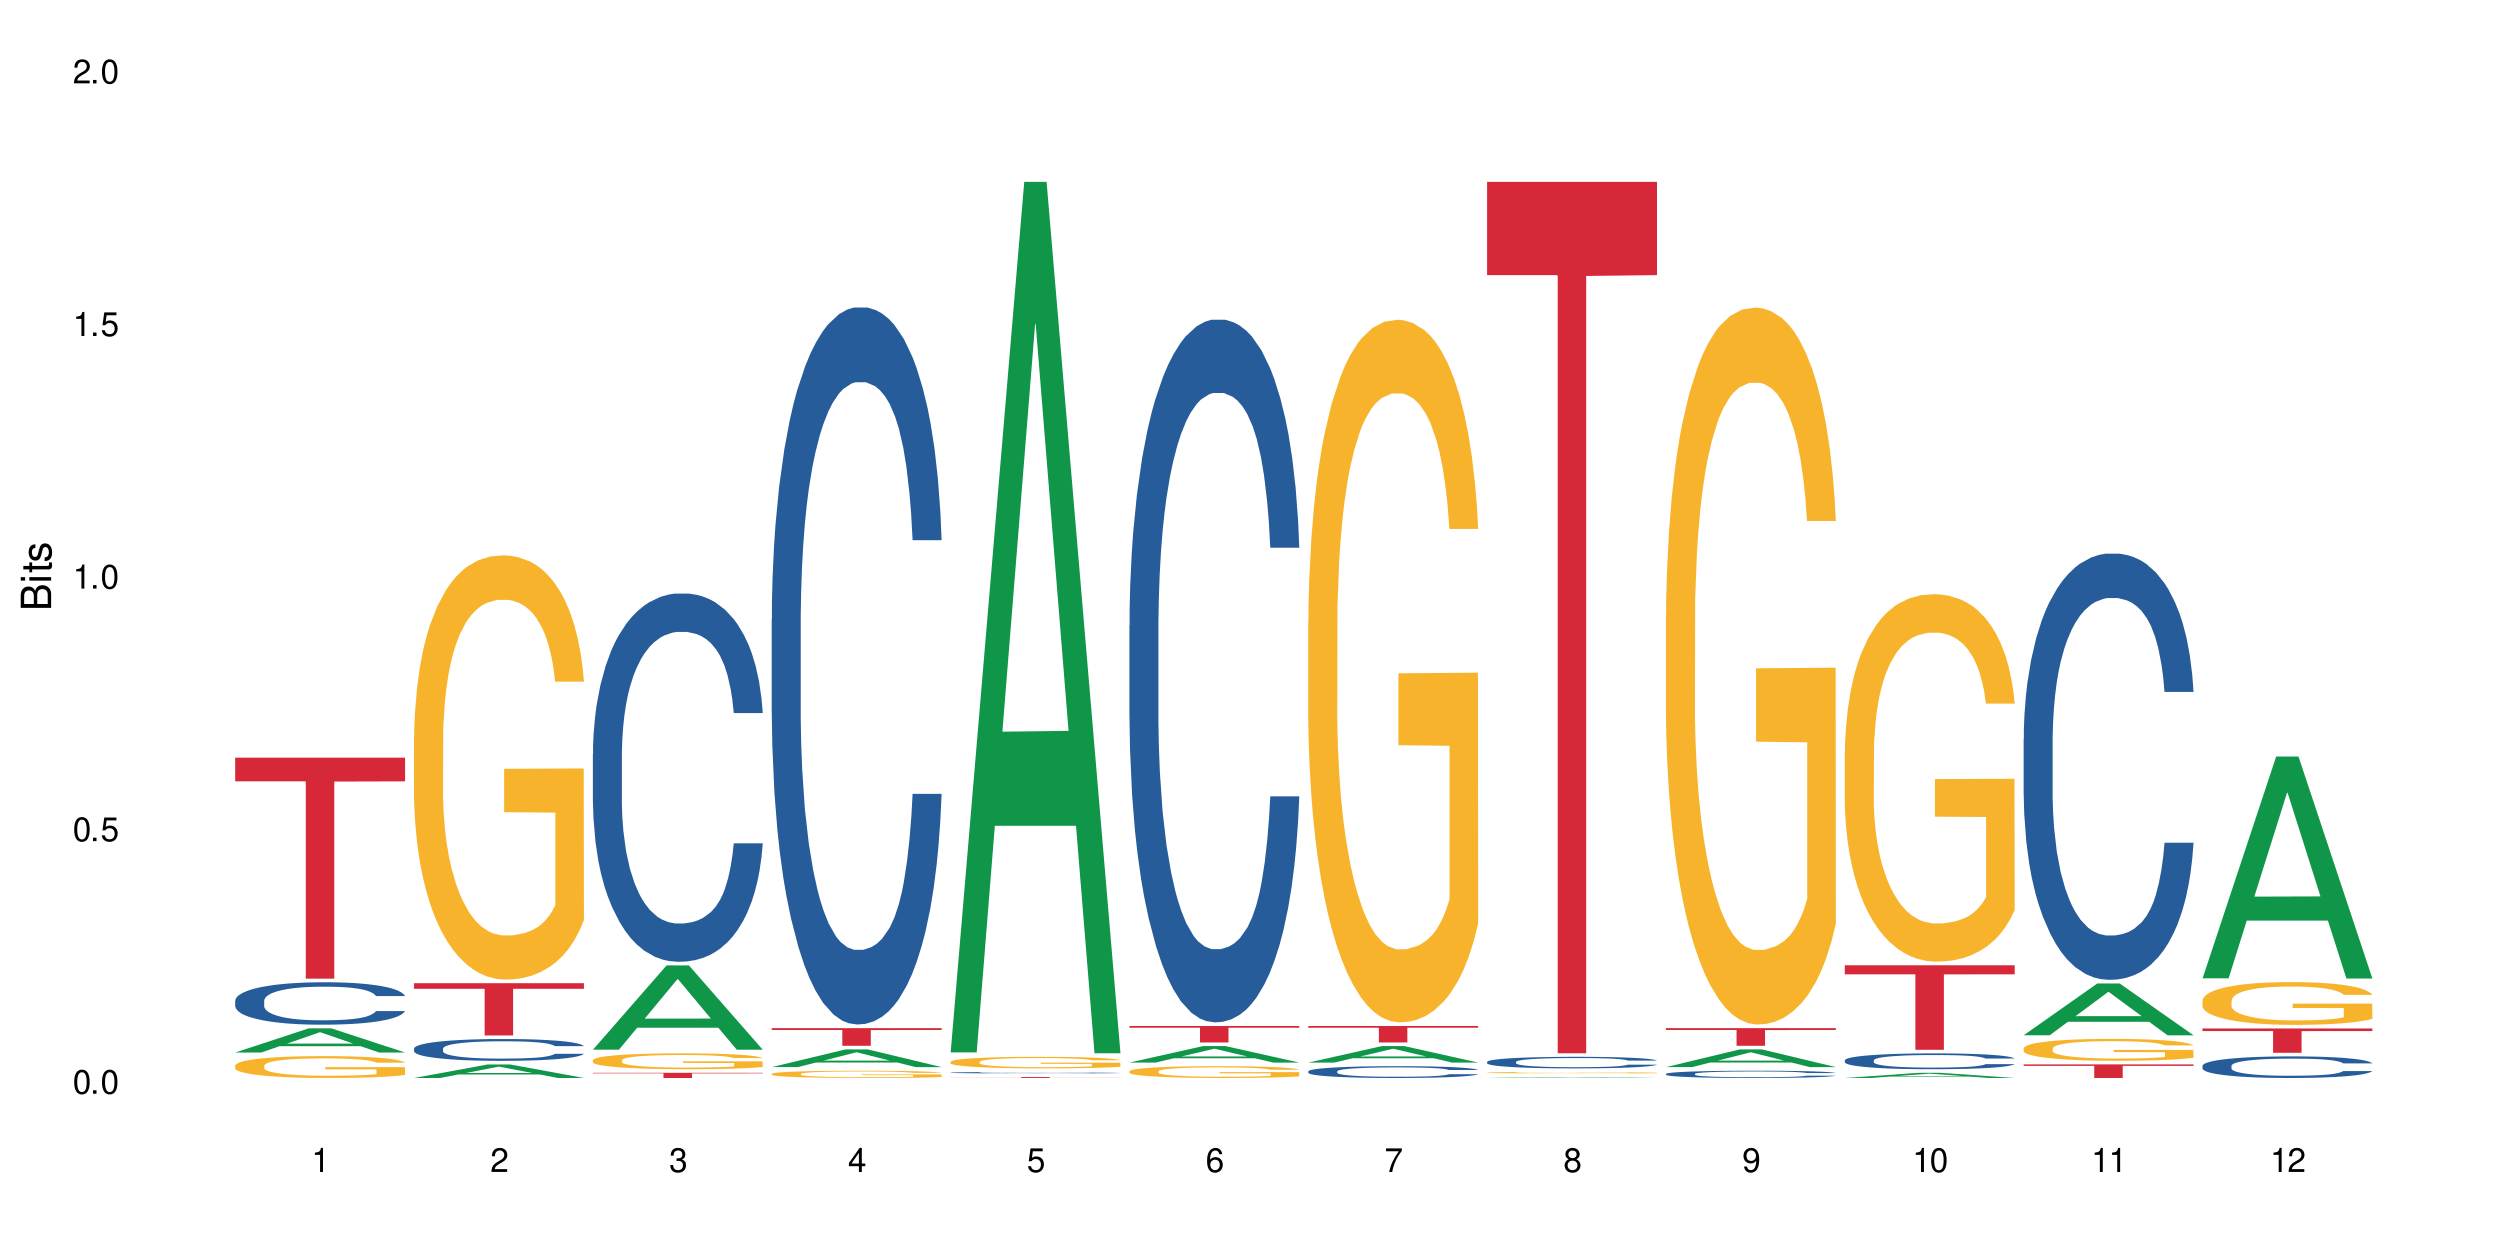
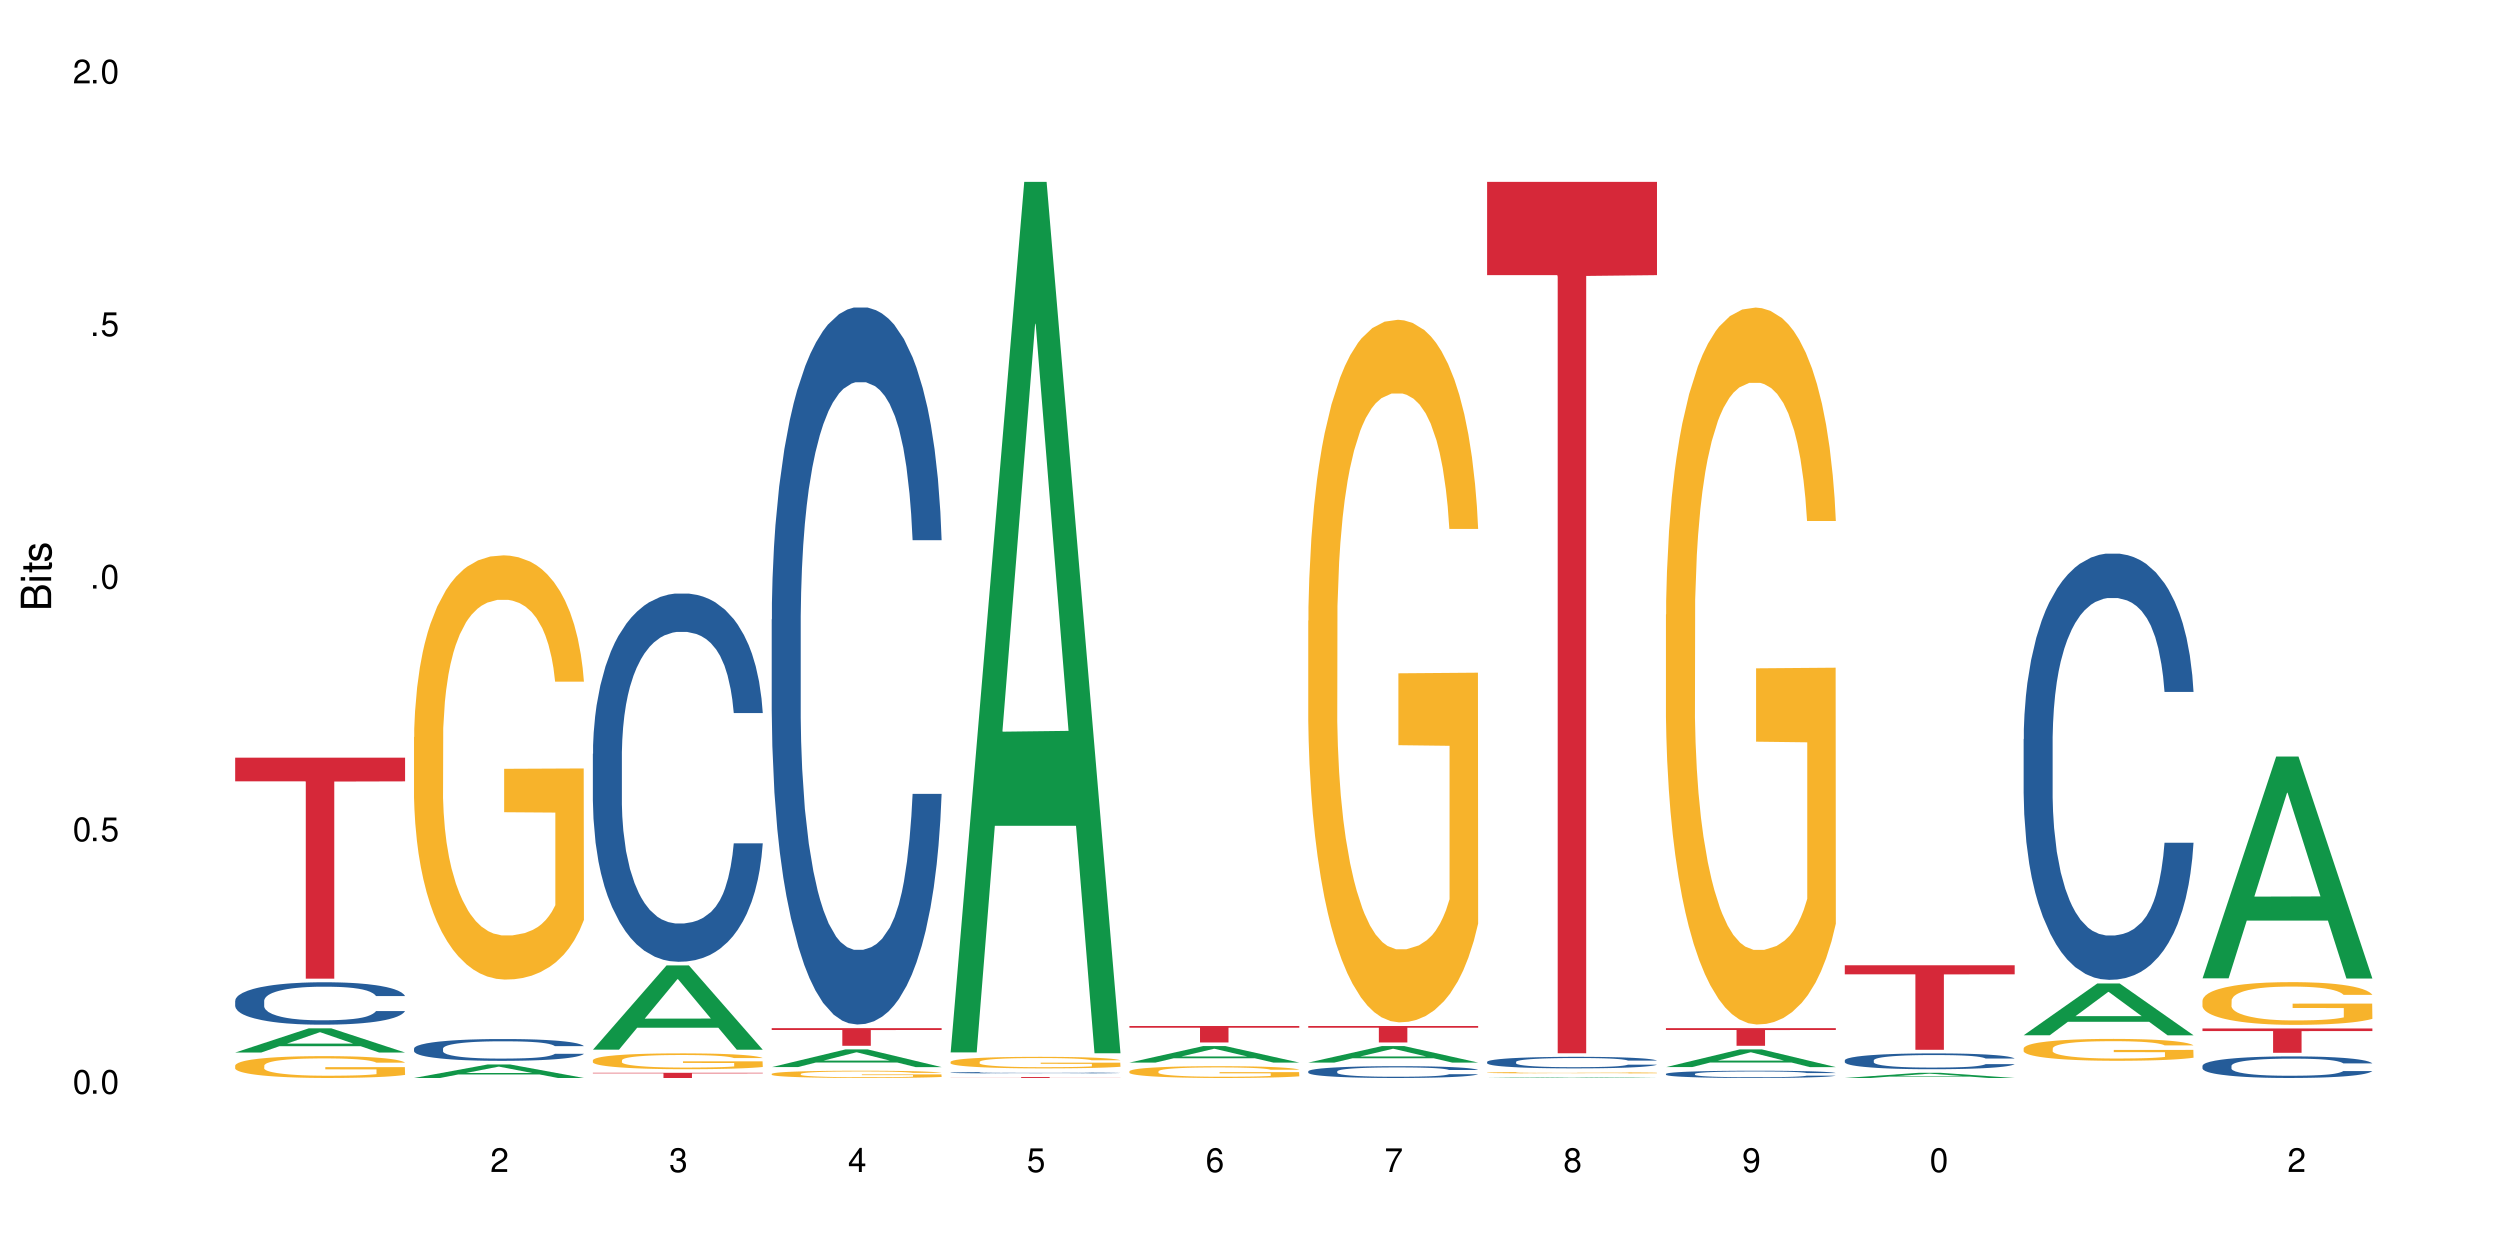
<svg xmlns="http://www.w3.org/2000/svg" xmlns:xlink="http://www.w3.org/1999/xlink" width="720" height="360" viewBox="0 0 720 360">
  <defs>
    <g>
      <g id="glyph-0-0">
</g>
      <g id="glyph-0-1">
        <path d="M 2.641 -6.938 C 2 -6.938 1.422 -6.656 1.078 -6.172 C 0.641 -5.562 0.406 -4.641 0.406 -3.359 C 0.406 -1.016 1.188 0.219 2.641 0.219 C 4.078 0.219 4.859 -1.016 4.859 -3.297 C 4.859 -4.641 4.656 -5.547 4.203 -6.172 C 3.844 -6.656 3.281 -6.938 2.641 -6.938 Z M 2.641 -6.188 C 3.547 -6.188 4 -5.25 4 -3.375 C 4 -1.406 3.562 -0.484 2.625 -0.484 C 1.734 -0.484 1.281 -1.438 1.281 -3.344 C 1.281 -5.25 1.734 -6.188 2.641 -6.188 Z M 2.641 -6.188 " />
      </g>
      <g id="glyph-0-2">
        <path d="M 1.828 -1 L 0.828 -1 L 0.828 0 L 1.828 0 Z M 1.828 -1 " />
      </g>
      <g id="glyph-0-3">
        <path d="M 4.562 -6.797 L 1.062 -6.797 L 0.547 -3.094 L 1.328 -3.094 C 1.719 -3.562 2.047 -3.734 2.578 -3.734 C 3.484 -3.734 4.062 -3.109 4.062 -2.094 C 4.062 -1.125 3.484 -0.531 2.578 -0.531 C 1.828 -0.531 1.375 -0.906 1.188 -1.672 L 0.328 -1.672 C 0.453 -1.109 0.547 -0.844 0.75 -0.594 C 1.125 -0.078 1.828 0.219 2.594 0.219 C 3.969 0.219 4.922 -0.781 4.922 -2.219 C 4.922 -3.562 4.031 -4.484 2.719 -4.484 C 2.25 -4.484 1.859 -4.359 1.469 -4.062 L 1.734 -5.969 L 4.562 -5.969 Z M 4.562 -6.797 " />
      </g>
      <g id="glyph-0-4">
-         <path d="M 2.484 -4.938 L 2.484 0 L 3.328 0 L 3.328 -6.938 L 2.766 -6.938 C 2.469 -5.875 2.281 -5.734 0.984 -5.562 L 0.984 -4.938 Z M 2.484 -4.938 " />
-       </g>
+         </g>
      <g id="glyph-0-5">
        <path d="M 4.859 -0.828 L 1.281 -0.828 C 1.359 -1.406 1.672 -1.781 2.5 -2.281 L 3.469 -2.828 C 4.406 -3.344 4.906 -4.062 4.906 -4.906 C 4.906 -5.484 4.672 -6.031 4.266 -6.406 C 3.859 -6.766 3.375 -6.938 2.719 -6.938 C 1.859 -6.938 1.219 -6.625 0.844 -6.031 C 0.609 -5.672 0.5 -5.234 0.484 -4.531 L 1.328 -4.531 C 1.359 -5.016 1.406 -5.281 1.531 -5.516 C 1.75 -5.938 2.188 -6.203 2.703 -6.203 C 3.469 -6.203 4.031 -5.641 4.031 -4.891 C 4.031 -4.344 3.719 -3.859 3.125 -3.516 L 2.234 -3 C 0.812 -2.172 0.406 -1.531 0.328 -0.016 L 4.859 -0.016 Z M 4.859 -0.828 " />
      </g>
      <g id="glyph-0-6">
        <path d="M 2.125 -3.188 L 2.578 -3.188 C 3.5 -3.188 3.984 -2.766 3.984 -1.922 C 3.984 -1.062 3.469 -0.531 2.594 -0.531 C 1.656 -0.531 1.203 -1 1.156 -2.016 L 0.312 -2.016 C 0.344 -1.453 0.438 -1.094 0.609 -0.781 C 0.953 -0.109 1.625 0.219 2.547 0.219 C 3.953 0.219 4.859 -0.625 4.859 -1.938 C 4.859 -2.828 4.516 -3.297 3.703 -3.594 C 4.344 -3.844 4.656 -4.328 4.656 -5.031 C 4.656 -6.219 3.875 -6.938 2.578 -6.938 C 1.203 -6.938 0.484 -6.172 0.453 -4.703 L 1.297 -4.703 C 1.312 -5.125 1.344 -5.359 1.453 -5.578 C 1.641 -5.969 2.062 -6.203 2.594 -6.203 C 3.344 -6.203 3.797 -5.75 3.797 -5 C 3.797 -4.516 3.609 -4.219 3.25 -4.047 C 3.016 -3.953 2.703 -3.922 2.125 -3.906 Z M 2.125 -3.188 " />
      </g>
      <g id="glyph-0-7">
        <path d="M 3.141 -1.672 L 3.141 0 L 3.984 0 L 3.984 -1.672 L 4.984 -1.672 L 4.984 -2.438 L 3.984 -2.438 L 3.984 -6.938 L 3.359 -6.938 L 0.266 -2.578 L 0.266 -1.672 Z M 3.141 -2.438 L 1 -2.438 L 3.141 -5.5 Z M 3.141 -2.438 " />
      </g>
      <g id="glyph-0-8">
        <path d="M 4.781 -5.125 C 4.609 -6.266 3.891 -6.938 2.844 -6.938 C 2.094 -6.938 1.422 -6.578 1.031 -5.953 C 0.594 -5.266 0.406 -4.422 0.406 -3.172 C 0.406 -2 0.578 -1.25 0.984 -0.641 C 1.359 -0.078 1.953 0.219 2.703 0.219 C 3.984 0.219 4.922 -0.75 4.922 -2.094 C 4.922 -3.375 4.062 -4.281 2.844 -4.281 C 2.172 -4.281 1.641 -4.031 1.281 -3.516 C 1.281 -5.234 1.828 -6.188 2.797 -6.188 C 3.391 -6.188 3.797 -5.797 3.938 -5.125 Z M 2.734 -3.531 C 3.547 -3.531 4.062 -2.953 4.062 -2.031 C 4.062 -1.156 3.484 -0.531 2.703 -0.531 C 1.922 -0.531 1.328 -1.188 1.328 -2.078 C 1.328 -2.938 1.906 -3.531 2.734 -3.531 Z M 2.734 -3.531 " />
      </g>
      <g id="glyph-0-9">
        <path d="M 4.984 -6.797 L 0.438 -6.797 L 0.438 -5.969 L 4.109 -5.969 C 2.5 -3.656 1.828 -2.234 1.328 0 L 2.219 0 C 2.594 -2.172 3.453 -4.047 4.984 -6.094 Z M 4.984 -6.797 " />
      </g>
      <g id="glyph-0-10">
        <path d="M 3.75 -3.656 C 4.469 -4.094 4.688 -4.438 4.688 -5.078 C 4.688 -6.172 3.844 -6.938 2.641 -6.938 C 1.438 -6.938 0.594 -6.172 0.594 -5.094 C 0.594 -4.438 0.812 -4.094 1.516 -3.656 C 0.734 -3.266 0.359 -2.703 0.359 -1.922 C 0.359 -0.656 1.281 0.219 2.641 0.219 C 3.984 0.219 4.922 -0.656 4.922 -1.922 C 4.922 -2.703 4.531 -3.266 3.75 -3.656 Z M 2.641 -6.188 C 3.359 -6.188 3.812 -5.75 3.812 -5.062 C 3.812 -4.406 3.344 -3.984 2.641 -3.984 C 1.922 -3.984 1.453 -4.406 1.453 -5.078 C 1.453 -5.75 1.922 -6.188 2.641 -6.188 Z M 2.641 -3.266 C 3.484 -3.266 4.062 -2.719 4.062 -1.906 C 4.062 -1.078 3.484 -0.531 2.625 -0.531 C 1.797 -0.531 1.219 -1.094 1.219 -1.906 C 1.219 -2.719 1.781 -3.266 2.641 -3.266 Z M 2.641 -3.266 " />
      </g>
      <g id="glyph-0-11">
        <path d="M 0.516 -1.578 C 0.672 -0.453 1.406 0.219 2.438 0.219 C 3.188 0.219 3.859 -0.141 4.266 -0.766 C 4.688 -1.453 4.891 -2.297 4.891 -3.547 C 4.891 -4.719 4.703 -5.453 4.312 -6.078 C 3.938 -6.641 3.344 -6.938 2.594 -6.938 C 1.297 -6.938 0.359 -5.969 0.359 -4.625 C 0.359 -3.344 1.234 -2.453 2.453 -2.453 C 3.094 -2.453 3.578 -2.672 4.016 -3.203 C 4 -1.484 3.469 -0.531 2.5 -0.531 C 1.906 -0.531 1.484 -0.906 1.359 -1.578 Z M 2.578 -6.203 C 3.375 -6.203 3.969 -5.531 3.969 -4.641 C 3.969 -3.797 3.391 -3.188 2.547 -3.188 C 1.734 -3.188 1.234 -3.766 1.234 -4.688 C 1.234 -5.562 1.797 -6.203 2.578 -6.203 Z M 2.578 -6.203 " />
      </g>
      <g id="glyph-1-0">
</g>
      <g id="glyph-1-1">
        <path d="M 0 -0.953 L 0 -4.891 C 0 -5.719 -0.234 -6.344 -0.734 -6.797 C -1.188 -7.234 -1.812 -7.469 -2.5 -7.469 C -3.547 -7.469 -4.188 -7 -4.625 -5.875 C -4.984 -6.688 -5.625 -7.094 -6.531 -7.094 C -7.172 -7.094 -7.734 -6.859 -8.141 -6.391 C -8.562 -5.922 -8.75 -5.344 -8.75 -4.5 L -8.75 -0.953 Z M -4.984 -2.062 L -7.766 -2.062 L -7.766 -4.219 C -7.766 -4.844 -7.688 -5.203 -7.453 -5.5 C -7.219 -5.812 -6.859 -5.969 -6.375 -5.969 C -5.891 -5.969 -5.531 -5.812 -5.297 -5.5 C -5.062 -5.203 -4.984 -4.844 -4.984 -4.219 Z M -0.984 -2.062 L -4 -2.062 L -4 -4.781 C -4 -5.766 -3.438 -6.359 -2.484 -6.359 C -1.547 -6.359 -0.984 -5.766 -0.984 -4.781 Z M -0.984 -2.062 " />
      </g>
      <g id="glyph-1-2">
        <path d="M -6.281 -1.797 L -6.281 -0.797 L 0 -0.797 L 0 -1.797 Z M -8.75 -1.797 L -8.75 -0.797 L -7.484 -0.797 L -7.484 -1.797 Z M -8.75 -1.797 " />
      </g>
      <g id="glyph-1-3">
        <path d="M -6.281 -3.047 L -6.281 -2.016 L -8.016 -2.016 L -8.016 -1.016 L -6.281 -1.016 L -6.281 -0.172 L -5.469 -0.172 L -5.469 -1.016 L -0.719 -1.016 C -0.078 -1.016 0.281 -1.453 0.281 -2.234 C 0.281 -2.5 0.25 -2.719 0.188 -3.047 L -0.641 -3.047 C -0.609 -2.906 -0.594 -2.766 -0.594 -2.562 C -0.594 -2.141 -0.719 -2.016 -1.156 -2.016 L -5.469 -2.016 L -5.469 -3.047 Z M -6.281 -3.047 " />
      </g>
      <g id="glyph-1-4">
        <path d="M -4.531 -5.25 C -5.766 -5.25 -6.469 -4.422 -6.469 -2.969 C -6.469 -1.516 -5.719 -0.562 -4.547 -0.562 C -3.562 -0.562 -3.094 -1.062 -2.734 -2.562 L -2.516 -3.484 C -2.344 -4.188 -2.094 -4.469 -1.641 -4.469 C -1.047 -4.469 -0.641 -3.875 -0.641 -3 C -0.641 -2.453 -0.797 -2 -1.062 -1.75 C -1.25 -1.594 -1.422 -1.531 -1.875 -1.469 L -1.875 -0.406 C -0.422 -0.453 0.281 -1.266 0.281 -2.922 C 0.281 -4.5 -0.5 -5.516 -1.719 -5.516 C -2.656 -5.516 -3.172 -4.984 -3.469 -3.734 L -3.703 -2.766 C -3.891 -1.953 -4.156 -1.609 -4.594 -1.609 C -5.188 -1.609 -5.547 -2.125 -5.547 -2.938 C -5.547 -3.75 -5.203 -4.172 -4.531 -4.203 Z M -4.531 -5.25 " />
      </g>
    </g>
  </defs>
  <rect x="-72" y="-36" width="864" height="432" fill="rgb(100%, 100%, 100%)" fill-opacity="1" />
  <path fill-rule="nonzero" fill="rgb(6.275%, 58.824%, 28.235%)" fill-opacity="1" d="M 67.73 303.121 L 67.785 303.113 L 88.957 296.152 L 95.387 296.152 L 116.664 303.129 L 109.188 303.129 L 103.855 301.305 L 80.488 301.305 L 75.258 303.121 L 67.73 303.121 L 82.734 300.555 L 101.711 300.547 L 92.25 297.289 L 92.145 297.285 L 92.039 297.305 L 82.684 300.547 L 82.734 300.555 Z M 67.73 303.121 " />
  <path fill-rule="nonzero" fill="rgb(14.51%, 36.078%, 60%)" fill-opacity="1" d="M 67.73 288.215 L 67.789 288.203 L 67.789 287.934 L 67.969 287.512 L 68.387 286.977 L 68.805 286.605 L 69.879 285.949 L 71.371 285.312 L 72.922 284.82 L 74.055 284.531 L 75.07 284.305 L 77.398 283.895 L 78.891 283.68 L 80.5 283.492 L 82.469 283.301 L 83.902 283.191 L 87.125 283.012 L 89.512 282.934 L 91.363 282.898 L 95.359 282.898 L 97.746 282.945 L 99.477 283 L 101.387 283.09 L 102.996 283.191 L 105.801 283.434 L 108.309 283.75 L 109.441 283.926 L 111.234 284.273 L 112.605 284.609 L 113.559 284.898 L 114.633 285.312 L 115.59 285.812 L 116.305 286.383 L 116.664 286.863 L 108.309 286.863 L 107.891 286.418 L 107.414 286.07 L 106.52 285.613 L 105.625 285.289 L 104.371 284.965 L 103.238 284.754 L 101.684 284.539 L 100.312 284.406 L 98.879 284.305 L 97.508 284.238 L 94.883 284.172 L 91.84 284.172 L 90.707 284.195 L 88.379 284.285 L 87.125 284.363 L 85.336 284.52 L 84.082 284.664 L 82.59 284.887 L 81.574 285.078 L 80.32 285.367 L 79.426 285.625 L 78.414 285.992 L 77.816 286.27 L 77.277 286.582 L 76.801 286.953 L 76.441 287.344 L 76.203 287.758 L 76.086 288.16 L 76.086 289.891 L 76.203 290.289 L 76.504 290.758 L 77.277 291.441 L 78.414 292.031 L 79.727 292.5 L 80.977 292.836 L 81.695 292.992 L 82.648 293.172 L 84.141 293.395 L 86.289 293.617 L 87.543 293.707 L 89.453 293.797 L 91.422 293.84 L 94.047 293.84 L 96.375 293.797 L 97.926 293.742 L 99.535 293.652 L 101.746 293.461 L 103.117 293.281 L 104.312 293.07 L 105.207 292.859 L 105.801 292.68 L 106.699 292.332 L 107.414 291.953 L 107.949 291.562 L 108.309 291.184 L 116.664 291.184 L 116.305 291.629 L 115.77 292.066 L 115.23 292.391 L 114.395 292.781 L 113.441 293.125 L 112.066 293.516 L 110.934 293.773 L 109.441 294.055 L 108.07 294.266 L 106.578 294.457 L 104.371 294.68 L 102.938 294.789 L 101.387 294.891 L 99.535 294.98 L 97.211 295.059 L 94.703 295.102 L 92.375 295.113 L 89.871 295.09 L 88.02 295.047 L 85.574 294.945 L 82.531 294.746 L 80.32 294.535 L 78.59 294.32 L 77.102 294.098 L 75.43 293.797 L 73.281 293.305 L 71.969 292.926 L 71.074 292.613 L 70.059 292.176 L 69.344 291.785 L 68.508 291.16 L 67.91 290.367 L 67.73 289.754 Z M 67.73 288.215 " />
  <path fill-rule="nonzero" fill="rgb(96.863%, 70.196%, 16.863%)" fill-opacity="1" d="M 67.73 306.859 L 67.789 306.855 L 67.789 306.738 L 68.031 306.48 L 68.625 306.125 L 69.402 305.832 L 70.238 305.602 L 70.773 305.48 L 71.668 305.309 L 72.445 305.18 L 74.414 304.922 L 76.922 304.68 L 78.293 304.578 L 79.844 304.48 L 82.051 304.371 L 83.066 304.332 L 86.172 304.238 L 89.691 304.18 L 93.57 304.164 L 95.359 304.168 L 97.805 304.191 L 101.148 304.254 L 103.059 304.312 L 104.551 304.371 L 106.102 304.445 L 108.012 304.562 L 109.801 304.699 L 111.234 304.836 L 112.664 305.008 L 113.859 305.191 L 114.871 305.395 L 115.77 305.637 L 116.305 305.836 L 116.664 306.039 L 108.367 306.039 L 107.891 305.836 L 107.355 305.684 L 106.461 305.492 L 105.562 305.355 L 104.668 305.246 L 102.996 305.094 L 101.566 305.004 L 99.777 304.922 L 98.047 304.871 L 96.074 304.836 L 94.883 304.824 L 91.719 304.824 L 88.855 304.867 L 87.184 304.91 L 85.992 304.957 L 84.32 305.043 L 83.305 305.113 L 82.707 305.16 L 80.918 305.336 L 79.727 305.496 L 79.07 305.605 L 78.234 305.781 L 77.637 305.934 L 76.98 306.164 L 76.621 306.336 L 76.145 306.727 L 76.086 307.762 L 76.266 307.98 L 76.621 308.219 L 77.102 308.426 L 77.816 308.645 L 78.531 308.809 L 79.785 309.035 L 80.859 309.184 L 81.695 309.281 L 83.305 309.438 L 83.961 309.488 L 85.512 309.59 L 87.125 309.672 L 89.094 309.742 L 90.586 309.777 L 92.973 309.805 L 96.016 309.805 L 99.598 309.77 L 101.863 309.723 L 103.414 309.68 L 104.43 309.637 L 105.684 309.574 L 106.578 309.516 L 107.414 309.453 L 108.43 309.355 L 108.43 307.98 L 93.688 307.977 L 93.688 307.332 L 116.602 307.328 L 116.664 309.574 L 115.41 309.73 L 113.859 309.879 L 112.367 309.992 L 110.816 310.094 L 108.605 310.199 L 106.816 310.27 L 104.07 310.352 L 101.566 310.402 L 98.941 310.438 L 96.613 310.453 L 93.867 310.461 L 91.422 310.449 L 88.797 310.414 L 86.707 310.367 L 84.797 310.309 L 82.887 310.234 L 80.5 310.113 L 78.949 310.016 L 77.34 309.895 L 75.727 309.754 L 74.297 309.598 L 73.34 309.477 L 72.387 309.34 L 71.371 309.168 L 70.418 308.969 L 69.699 308.793 L 69.043 308.59 L 68.566 308.402 L 68.09 308.145 L 67.852 307.938 L 67.73 307.758 Z M 67.73 306.859 " />
  <path fill-rule="nonzero" fill="rgb(83.922%, 15.686%, 22.353%)" fill-opacity="1" d="M 67.73 218.215 L 116.664 218.215 L 116.664 225.031 L 96.27 225.09 L 96.27 281.863 L 88.066 281.863 L 88.066 225.148 L 87.945 225.031 L 67.73 225.031 Z M 67.73 218.215 " />
  <path fill-rule="nonzero" fill="rgb(6.275%, 58.824%, 28.235%)" fill-opacity="1" d="M 119.238 310.457 L 119.289 310.453 L 140.465 306.562 L 146.895 306.562 L 168.172 310.461 L 160.695 310.461 L 155.363 309.441 L 131.996 309.441 L 126.766 310.457 L 119.238 310.457 L 134.242 309.02 L 153.219 309.016 L 143.758 307.199 L 143.652 307.195 L 143.547 307.203 L 134.191 309.016 L 134.242 309.02 Z M 119.238 310.457 " />
  <path fill-rule="nonzero" fill="rgb(14.51%, 36.078%, 60%)" fill-opacity="1" d="M 119.238 301.977 L 119.297 301.969 L 119.297 301.832 L 119.477 301.613 L 119.895 301.34 L 120.312 301.148 L 121.387 300.809 L 122.879 300.48 L 124.43 300.23 L 125.562 300.082 L 126.578 299.965 L 128.906 299.754 L 130.398 299.645 L 132.008 299.547 L 133.977 299.449 L 135.41 299.391 L 138.633 299.301 L 141.02 299.258 L 142.871 299.242 L 146.867 299.242 L 149.254 299.266 L 150.984 299.293 L 152.895 299.34 L 154.504 299.391 L 157.309 299.52 L 159.816 299.68 L 160.949 299.77 L 162.742 299.949 L 164.113 300.121 L 165.066 300.27 L 166.141 300.48 L 167.098 300.742 L 167.812 301.035 L 168.172 301.281 L 159.816 301.281 L 159.398 301.051 L 158.922 300.871 L 158.027 300.637 L 157.133 300.473 L 155.879 300.305 L 154.746 300.195 L 153.191 300.086 L 151.82 300.016 L 150.387 299.965 L 149.016 299.93 L 146.391 299.898 L 143.348 299.898 L 142.211 299.906 L 139.887 299.953 L 138.633 299.996 L 136.844 300.074 L 135.59 300.148 L 134.098 300.266 L 133.082 300.363 L 131.828 300.512 L 130.934 300.645 L 129.922 300.832 L 129.324 300.977 L 128.785 301.137 L 128.309 301.328 L 127.949 301.527 L 127.711 301.738 L 127.594 301.945 L 127.594 302.836 L 127.711 303.043 L 128.012 303.285 L 128.785 303.637 L 129.922 303.938 L 131.234 304.18 L 132.484 304.352 L 133.203 304.434 L 134.156 304.523 L 135.648 304.641 L 137.797 304.754 L 139.051 304.801 L 140.961 304.848 L 142.93 304.871 L 145.555 304.871 L 147.883 304.848 L 149.434 304.816 L 151.043 304.773 L 153.254 304.676 L 154.625 304.582 L 155.816 304.473 L 156.715 304.363 L 157.309 304.273 L 158.207 304.094 L 158.922 303.898 L 159.457 303.699 L 159.816 303.504 L 168.172 303.504 L 167.812 303.734 L 167.277 303.957 L 166.738 304.121 L 165.902 304.324 L 164.949 304.504 L 163.574 304.703 L 162.441 304.836 L 160.949 304.98 L 159.578 305.086 L 158.086 305.184 L 155.879 305.301 L 154.445 305.359 L 152.895 305.41 L 151.043 305.457 L 148.719 305.496 L 146.211 305.52 L 143.883 305.523 L 141.379 305.512 L 139.527 305.488 L 137.082 305.438 L 134.039 305.336 L 131.828 305.227 L 130.098 305.117 L 128.605 305 L 126.938 304.848 L 124.789 304.594 L 123.477 304.398 L 122.582 304.238 L 121.566 304.016 L 120.852 303.812 L 120.016 303.492 L 119.418 303.082 L 119.238 302.77 Z M 119.238 301.977 " />
  <path fill-rule="nonzero" fill="rgb(96.863%, 70.196%, 16.863%)" fill-opacity="1" d="M 119.238 212.27 L 119.297 212.156 L 119.297 209.926 L 119.535 204.902 L 120.133 197.984 L 120.91 192.297 L 121.746 187.832 L 122.281 185.488 L 123.176 182.141 L 123.953 179.688 L 125.922 174.664 L 128.43 169.977 L 129.801 167.969 L 131.352 166.07 L 133.559 163.953 L 134.574 163.172 L 137.676 161.387 L 141.199 160.27 L 145.078 159.934 L 146.867 160.047 L 149.312 160.492 L 152.656 161.719 L 154.566 162.836 L 156.059 163.953 L 157.609 165.402 L 159.52 167.633 L 161.309 170.312 L 162.742 172.992 L 164.172 176.34 L 165.367 179.91 L 166.379 183.812 L 167.277 188.5 L 167.812 192.406 L 168.172 196.312 L 159.875 196.312 L 159.398 192.406 L 158.863 189.395 L 157.965 185.711 L 157.07 183.035 L 156.176 180.914 L 154.504 178.012 L 153.074 176.227 L 151.281 174.664 L 149.551 173.66 L 147.582 172.992 L 146.391 172.766 L 143.227 172.766 L 140.363 173.547 L 138.691 174.441 L 137.5 175.332 L 135.828 177.008 L 134.812 178.348 L 134.215 179.238 L 132.426 182.699 L 131.234 185.824 L 130.578 187.941 L 129.742 191.289 L 129.145 194.305 L 128.488 198.766 L 128.129 202.113 L 127.652 209.703 L 127.594 229.789 L 127.773 234.027 L 128.129 238.602 L 128.605 242.621 L 129.324 246.859 L 130.039 250.098 L 131.293 254.449 L 132.367 257.352 L 133.203 259.246 L 134.812 262.258 L 135.469 263.266 L 137.02 265.273 L 138.633 266.836 L 140.602 268.172 L 142.094 268.844 L 144.48 269.402 L 147.523 269.402 L 151.105 268.73 L 153.371 267.84 L 154.922 266.945 L 155.938 266.164 L 157.191 264.938 L 158.086 263.82 L 158.922 262.594 L 159.938 260.699 L 159.938 234.027 L 145.195 233.918 L 145.195 221.418 L 168.109 221.309 L 168.172 264.938 L 166.918 267.949 L 165.367 270.852 L 163.875 273.082 L 162.324 274.98 L 160.113 277.102 L 158.324 278.441 L 155.578 280 L 153.074 281.008 L 150.449 281.676 L 148.121 282.012 L 145.375 282.121 L 142.93 281.898 L 140.305 281.23 L 138.215 280.336 L 136.305 279.219 L 134.395 277.77 L 132.008 275.426 L 130.457 273.531 L 128.848 271.188 L 127.234 268.398 L 125.801 265.383 L 124.848 263.039 L 123.895 260.363 L 122.879 257.016 L 121.926 253.223 L 121.207 249.762 L 120.551 245.855 L 120.074 242.176 L 119.598 237.152 L 119.359 233.137 L 119.238 229.676 Z M 119.238 212.27 " />
-   <path fill-rule="nonzero" fill="rgb(83.922%, 15.686%, 22.353%)" fill-opacity="1" d="M 119.238 283.16 L 168.172 283.16 L 168.172 284.77 L 147.777 284.781 L 147.777 298.207 L 139.574 298.207 L 139.574 284.797 L 139.453 284.77 L 119.238 284.77 Z M 119.238 283.16 " />
  <path fill-rule="nonzero" fill="rgb(6.275%, 58.824%, 28.235%)" fill-opacity="1" d="M 170.746 302.309 L 170.797 302.285 L 191.973 278.035 L 198.402 278.035 L 219.68 302.332 L 212.203 302.332 L 206.871 295.988 L 183.504 295.988 L 178.273 302.309 L 170.746 302.309 L 185.75 293.367 L 204.727 293.344 L 195.266 282.004 L 195.16 281.984 L 195.055 282.051 L 185.699 293.344 L 185.75 293.367 Z M 170.746 302.309 " />
  <path fill-rule="nonzero" fill="rgb(14.51%, 36.078%, 60%)" fill-opacity="1" d="M 170.746 217.09 L 170.805 216.996 L 170.805 214.668 L 170.984 210.984 L 171.402 206.332 L 171.82 203.133 L 172.895 197.414 L 174.387 191.887 L 175.938 187.621 L 177.07 185.102 L 178.086 183.164 L 180.414 179.574 L 181.906 177.734 L 183.516 176.086 L 185.484 174.438 L 186.918 173.469 L 190.141 171.918 L 192.527 171.238 L 194.375 170.949 L 198.375 170.949 L 200.762 171.336 L 202.492 171.82 L 204.402 172.598 L 206.012 173.469 L 208.816 175.602 L 211.324 178.316 L 212.457 179.867 L 214.25 182.871 L 215.621 185.781 L 216.574 188.301 L 217.648 191.887 L 218.605 196.25 L 219.32 201.195 L 219.68 205.363 L 211.324 205.363 L 210.906 201.484 L 210.43 198.48 L 209.535 194.504 L 208.641 191.695 L 207.387 188.883 L 206.25 187.039 L 204.699 185.199 L 203.328 184.035 L 201.895 183.164 L 200.523 182.582 L 197.898 182 L 194.855 182 L 193.719 182.195 L 191.395 182.969 L 190.141 183.648 L 188.352 185.004 L 187.098 186.266 L 185.605 188.203 L 184.59 189.852 L 183.336 192.371 L 182.441 194.602 L 181.426 197.801 L 180.832 200.223 L 180.293 202.938 L 179.816 206.137 L 179.457 209.531 L 179.219 213.117 L 179.102 216.605 L 179.102 231.633 L 179.219 235.121 L 179.52 239.195 L 180.293 245.105 L 181.426 250.246 L 182.742 254.316 L 183.992 257.223 L 184.711 258.582 L 185.664 260.133 L 187.156 262.07 L 189.305 264.012 L 190.559 264.785 L 192.469 265.562 L 194.438 265.949 L 197.062 265.949 L 199.391 265.562 L 200.941 265.078 L 202.551 264.301 L 204.762 262.652 L 206.133 261.102 L 207.324 259.262 L 208.223 257.418 L 208.816 255.867 L 209.711 252.863 L 210.43 249.566 L 210.965 246.172 L 211.324 242.879 L 219.68 242.879 L 219.32 246.754 L 218.785 250.535 L 218.246 253.348 L 217.41 256.738 L 216.457 259.746 L 215.082 263.137 L 213.949 265.367 L 212.457 267.789 L 211.086 269.633 L 209.594 271.281 L 207.387 273.219 L 205.953 274.188 L 204.402 275.062 L 202.551 275.836 L 200.227 276.516 L 197.719 276.902 L 195.391 277 L 192.887 276.805 L 191.035 276.418 L 188.59 275.547 L 185.547 273.801 L 183.336 271.961 L 181.605 270.117 L 180.113 268.18 L 178.445 265.562 L 176.297 261.297 L 174.984 258 L 174.086 255.285 L 173.074 251.504 L 172.355 248.113 L 171.523 242.684 L 170.926 235.801 L 170.746 230.469 Z M 170.746 217.09 " />
  <path fill-rule="nonzero" fill="rgb(96.863%, 70.196%, 16.863%)" fill-opacity="1" d="M 170.746 305.324 L 170.805 305.32 L 170.805 305.238 L 171.043 305.047 L 171.641 304.789 L 172.418 304.578 L 173.254 304.41 L 173.789 304.324 L 174.684 304.199 L 175.461 304.105 L 177.43 303.918 L 179.938 303.742 L 181.309 303.668 L 182.859 303.598 L 185.066 303.52 L 186.082 303.488 L 189.184 303.422 L 192.707 303.379 L 196.586 303.367 L 198.375 303.371 L 200.82 303.391 L 204.164 303.434 L 206.074 303.477 L 207.566 303.52 L 209.117 303.574 L 211.027 303.656 L 212.816 303.758 L 214.25 303.855 L 215.68 303.98 L 216.875 304.113 L 217.887 304.262 L 218.785 304.438 L 219.32 304.582 L 219.68 304.727 L 211.383 304.727 L 210.906 304.582 L 210.371 304.469 L 209.473 304.332 L 208.578 304.23 L 207.684 304.152 L 206.012 304.043 L 204.582 303.977 L 202.789 303.918 L 201.059 303.883 L 199.09 303.855 L 197.898 303.848 L 194.734 303.848 L 191.871 303.875 L 190.199 303.91 L 189.008 303.945 L 187.336 304.008 L 186.32 304.055 L 185.723 304.09 L 183.934 304.219 L 182.742 304.336 L 182.086 304.414 L 181.25 304.539 L 180.652 304.652 L 179.996 304.82 L 179.637 304.945 L 179.16 305.227 L 179.102 305.98 L 179.281 306.137 L 179.637 306.309 L 180.113 306.457 L 180.832 306.617 L 181.547 306.738 L 182.801 306.898 L 183.875 307.008 L 184.711 307.078 L 186.32 307.191 L 186.977 307.23 L 188.527 307.305 L 190.141 307.363 L 192.109 307.414 L 193.602 307.438 L 195.988 307.461 L 199.031 307.461 L 202.613 307.434 L 204.879 307.402 L 206.43 307.367 L 207.445 307.34 L 208.699 307.293 L 209.594 307.25 L 210.43 307.203 L 211.445 307.133 L 211.445 306.137 L 196.703 306.133 L 196.703 305.664 L 219.617 305.66 L 219.68 307.293 L 218.426 307.406 L 216.875 307.512 L 215.383 307.598 L 213.832 307.668 L 211.621 307.746 L 209.832 307.797 L 207.086 307.855 L 204.582 307.895 L 201.957 307.918 L 199.629 307.93 L 196.883 307.934 L 194.438 307.926 L 191.812 307.902 L 189.723 307.867 L 187.812 307.824 L 185.902 307.773 L 183.516 307.684 L 181.965 307.613 L 180.355 307.527 L 178.742 307.422 L 177.309 307.309 L 176.355 307.223 L 175.402 307.121 L 174.387 306.996 L 173.43 306.855 L 172.715 306.727 L 172.059 306.578 L 171.582 306.441 L 171.105 306.254 L 170.867 306.105 L 170.746 305.973 Z M 170.746 305.324 " />
  <path fill-rule="nonzero" fill="rgb(83.922%, 15.686%, 22.353%)" fill-opacity="1" d="M 170.746 308.973 L 219.68 308.973 L 219.68 309.129 L 199.285 309.133 L 199.285 310.461 L 191.078 310.461 L 191.078 309.133 L 190.961 309.129 L 170.746 309.129 Z M 170.746 308.973 " />
  <path fill-rule="nonzero" fill="rgb(6.275%, 58.824%, 28.235%)" fill-opacity="1" d="M 222.254 307.324 L 222.305 307.32 L 243.48 302.234 L 249.91 302.234 L 271.188 307.332 L 263.711 307.332 L 258.379 306 L 235.008 306 L 229.781 307.324 L 222.254 307.324 L 237.258 305.449 L 256.234 305.445 L 246.773 303.066 L 246.668 303.062 L 246.562 303.078 L 237.207 305.445 L 237.258 305.449 Z M 222.254 307.324 " />
  <path fill-rule="nonzero" fill="rgb(14.51%, 36.078%, 60%)" fill-opacity="1" d="M 222.254 178.418 L 222.312 178.23 L 222.312 173.699 L 222.492 166.527 L 222.91 157.469 L 223.328 151.238 L 224.402 140.105 L 225.895 129.344 L 227.445 121.039 L 228.578 116.133 L 229.594 112.359 L 231.922 105.375 L 233.414 101.789 L 235.023 98.578 L 236.992 95.371 L 238.426 93.484 L 241.648 90.465 L 244.035 89.141 L 245.883 88.574 L 249.883 88.574 L 252.27 89.332 L 254 90.273 L 255.91 91.785 L 257.52 93.484 L 260.324 97.637 L 262.832 102.922 L 263.965 105.941 L 265.754 111.793 L 267.129 117.453 L 268.082 122.363 L 269.156 129.344 L 270.113 137.84 L 270.828 147.465 L 271.188 155.582 L 262.832 155.582 L 262.414 148.031 L 261.938 142.18 L 261.043 134.441 L 260.145 128.969 L 258.895 123.492 L 257.758 119.906 L 256.207 116.32 L 254.836 114.055 L 253.402 112.359 L 252.031 111.227 L 249.406 110.094 L 246.363 110.094 L 245.227 110.469 L 242.902 111.98 L 241.648 113.301 L 239.855 115.945 L 238.605 118.398 L 237.113 122.172 L 236.098 125.383 L 234.844 130.289 L 233.949 134.629 L 232.934 140.859 L 232.34 145.578 L 231.801 150.863 L 231.324 157.09 L 230.965 163.695 L 230.727 170.68 L 230.609 177.477 L 230.609 206.73 L 230.727 213.527 L 231.027 221.453 L 231.801 232.969 L 232.934 242.969 L 234.25 250.898 L 235.5 256.559 L 236.219 259.203 L 237.172 262.223 L 238.664 265.996 L 240.812 269.773 L 242.066 271.281 L 243.977 272.793 L 245.945 273.547 L 248.57 273.547 L 250.898 272.793 L 252.449 271.848 L 254.059 270.34 L 256.266 267.129 L 257.641 264.109 L 258.832 260.523 L 259.73 256.938 L 260.324 253.918 L 261.219 248.066 L 261.938 241.648 L 262.473 235.043 L 262.832 228.625 L 271.188 228.625 L 270.828 236.176 L 270.289 243.535 L 269.754 249.012 L 268.918 255.617 L 267.965 261.469 L 266.59 268.074 L 265.457 272.414 L 263.965 277.133 L 262.594 280.719 L 261.102 283.93 L 258.895 287.703 L 257.461 289.59 L 255.91 291.289 L 254.059 292.801 L 251.73 294.121 L 249.227 294.875 L 246.898 295.062 L 244.391 294.688 L 242.543 293.934 L 240.098 292.234 L 237.051 288.836 L 234.844 285.25 L 233.113 281.664 L 231.621 277.887 L 229.953 272.793 L 227.805 264.488 L 226.492 258.07 L 225.594 252.785 L 224.582 245.426 L 223.863 238.816 L 223.031 228.25 L 222.434 214.848 L 222.254 204.465 Z M 222.254 178.418 " />
  <path fill-rule="nonzero" fill="rgb(96.863%, 70.196%, 16.863%)" fill-opacity="1" d="M 222.254 309.262 L 222.312 309.262 L 222.312 309.223 L 222.551 309.137 L 223.148 309.02 L 223.926 308.922 L 224.762 308.844 L 225.297 308.805 L 226.191 308.746 L 226.969 308.707 L 228.938 308.621 L 231.445 308.539 L 232.816 308.504 L 234.367 308.473 L 236.574 308.438 L 237.59 308.422 L 240.691 308.391 L 244.215 308.371 L 248.094 308.367 L 249.883 308.367 L 252.328 308.375 L 255.672 308.398 L 257.582 308.418 L 259.07 308.438 L 260.625 308.461 L 262.535 308.5 L 264.324 308.543 L 265.754 308.59 L 267.188 308.648 L 268.383 308.711 L 269.395 308.777 L 270.289 308.855 L 270.828 308.922 L 271.188 308.988 L 262.891 308.988 L 262.414 308.922 L 261.875 308.871 L 260.98 308.809 L 260.086 308.762 L 259.191 308.727 L 257.52 308.676 L 256.09 308.645 L 254.297 308.621 L 252.566 308.602 L 250.598 308.59 L 249.406 308.586 L 246.242 308.586 L 243.379 308.602 L 241.707 308.617 L 240.516 308.633 L 238.844 308.66 L 237.828 308.684 L 237.23 308.699 L 235.441 308.758 L 234.25 308.812 L 233.59 308.848 L 232.758 308.902 L 232.16 308.957 L 231.504 309.031 L 231.145 309.09 L 230.668 309.219 L 230.609 309.562 L 230.785 309.637 L 231.145 309.715 L 231.621 309.785 L 232.34 309.855 L 233.055 309.91 L 234.309 309.984 L 235.383 310.035 L 236.219 310.066 L 237.828 310.121 L 238.484 310.137 L 240.035 310.172 L 241.648 310.199 L 243.617 310.223 L 245.109 310.23 L 247.496 310.242 L 250.539 310.242 L 254.121 310.23 L 256.387 310.215 L 257.938 310.199 L 258.953 310.188 L 260.207 310.164 L 261.102 310.145 L 261.938 310.125 L 262.949 310.094 L 262.949 309.637 L 248.211 309.633 L 248.211 309.422 L 271.125 309.418 L 271.188 310.164 L 269.934 310.219 L 268.383 310.266 L 266.891 310.305 L 265.34 310.336 L 263.129 310.375 L 261.34 310.398 L 258.594 310.422 L 256.09 310.441 L 253.465 310.453 L 251.137 310.457 L 248.391 310.461 L 245.945 310.457 L 243.32 310.445 L 241.23 310.43 L 239.32 310.41 L 237.41 310.387 L 235.023 310.344 L 233.473 310.312 L 231.859 310.273 L 230.25 310.227 L 228.816 310.172 L 227.863 310.133 L 226.91 310.086 L 225.895 310.031 L 224.938 309.965 L 224.223 309.906 L 223.566 309.84 L 223.09 309.777 L 222.613 309.691 L 222.375 309.621 L 222.254 309.562 Z M 222.254 309.262 " />
  <path fill-rule="nonzero" fill="rgb(83.922%, 15.686%, 22.353%)" fill-opacity="1" d="M 222.254 296.102 L 271.188 296.102 L 271.188 296.645 L 250.793 296.652 L 250.793 301.199 L 242.586 301.199 L 242.586 296.656 L 242.469 296.645 L 222.254 296.645 Z M 222.254 296.102 " />
  <path fill-rule="nonzero" fill="rgb(6.275%, 58.824%, 28.235%)" fill-opacity="1" d="M 273.762 303.094 L 273.812 302.859 L 294.984 52.375 L 301.418 52.375 L 322.695 303.332 L 315.219 303.332 L 309.887 237.824 L 286.516 237.824 L 281.289 303.094 L 273.762 303.094 L 288.766 210.723 L 307.742 210.488 L 298.281 93.375 L 298.176 93.141 L 298.07 93.848 L 288.711 210.488 L 288.766 210.723 Z M 273.762 303.094 " />
  <path fill-rule="nonzero" fill="rgb(14.51%, 36.078%, 60%)" fill-opacity="1" d="M 273.762 308.914 L 273.82 308.914 L 273.82 308.906 L 274 308.891 L 274.418 308.871 L 274.836 308.859 L 275.91 308.836 L 277.402 308.816 L 278.953 308.797 L 280.086 308.789 L 281.102 308.781 L 283.43 308.766 L 284.922 308.758 L 286.531 308.754 L 288.5 308.746 L 289.934 308.742 L 293.156 308.734 L 295.543 308.734 L 297.391 308.73 L 301.391 308.73 L 303.777 308.734 L 305.508 308.734 L 307.418 308.738 L 309.027 308.742 L 311.832 308.75 L 314.34 308.762 L 315.473 308.766 L 317.262 308.777 L 318.637 308.789 L 319.59 308.801 L 320.664 308.816 L 321.621 308.832 L 322.336 308.852 L 322.695 308.867 L 314.34 308.867 L 313.922 308.852 L 313.445 308.84 L 312.551 308.824 L 311.652 308.812 L 310.402 308.801 L 309.266 308.797 L 307.715 308.789 L 306.344 308.785 L 304.91 308.781 L 303.539 308.777 L 296.734 308.777 L 294.41 308.781 L 293.156 308.781 L 291.363 308.789 L 290.113 308.793 L 288.621 308.801 L 287.605 308.805 L 286.352 308.816 L 285.457 308.824 L 284.441 308.84 L 283.848 308.848 L 283.309 308.859 L 282.832 308.871 L 282.473 308.883 L 282.234 308.898 L 282.117 308.914 L 282.117 308.973 L 282.234 308.984 L 282.535 309 L 283.309 309.023 L 284.441 309.043 L 285.754 309.062 L 287.008 309.074 L 287.727 309.078 L 288.68 309.082 L 290.172 309.09 L 292.32 309.098 L 293.574 309.102 L 295.484 309.105 L 302.406 309.105 L 303.957 309.102 L 305.566 309.102 L 307.773 309.094 L 309.148 309.086 L 310.34 309.082 L 311.234 309.074 L 311.832 309.066 L 312.727 309.055 L 313.445 309.043 L 313.98 309.027 L 314.34 309.016 L 322.695 309.016 L 322.336 309.031 L 321.797 309.047 L 321.262 309.059 L 320.426 309.07 L 319.473 309.082 L 318.098 309.098 L 316.965 309.105 L 315.473 309.113 L 314.102 309.121 L 312.609 309.129 L 310.402 309.137 L 308.969 309.141 L 307.418 309.145 L 305.566 309.145 L 303.238 309.148 L 300.734 309.148 L 298.406 309.152 L 295.898 309.148 L 294.051 309.148 L 291.605 309.145 L 288.559 309.137 L 286.352 309.129 L 284.621 309.125 L 283.129 309.117 L 281.461 309.105 L 279.312 309.09 L 278 309.074 L 277.102 309.066 L 276.09 309.051 L 275.371 309.035 L 274.535 309.016 L 273.941 308.988 L 273.762 308.969 Z M 273.762 308.914 " />
  <path fill-rule="nonzero" fill="rgb(96.863%, 70.196%, 16.863%)" fill-opacity="1" d="M 273.762 305.793 L 273.82 305.789 L 273.82 305.73 L 274.059 305.594 L 274.656 305.402 L 275.434 305.25 L 276.27 305.129 L 276.805 305.062 L 277.699 304.973 L 278.477 304.906 L 280.445 304.77 L 282.949 304.641 L 284.324 304.586 L 285.875 304.535 L 288.082 304.477 L 289.098 304.457 L 292.199 304.406 L 295.723 304.375 L 299.602 304.367 L 301.391 304.371 L 303.836 304.383 L 307.18 304.414 L 309.09 304.445 L 310.578 304.477 L 312.133 304.516 L 314.039 304.578 L 315.832 304.648 L 317.262 304.723 L 318.695 304.812 L 319.891 304.91 L 320.902 305.02 L 321.797 305.145 L 322.336 305.25 L 322.695 305.359 L 314.398 305.359 L 313.922 305.25 L 313.383 305.168 L 312.488 305.07 L 311.594 304.996 L 310.699 304.938 L 309.027 304.859 L 307.598 304.812 L 305.805 304.77 L 304.074 304.742 L 302.105 304.723 L 300.914 304.715 L 297.75 304.715 L 294.887 304.738 L 293.215 304.762 L 292.02 304.785 L 290.352 304.832 L 289.336 304.867 L 288.738 304.895 L 286.949 304.988 L 285.754 305.074 L 285.098 305.129 L 284.266 305.223 L 283.668 305.305 L 283.012 305.426 L 282.652 305.516 L 282.176 305.723 L 282.117 306.27 L 282.293 306.387 L 282.652 306.512 L 283.129 306.621 L 283.848 306.734 L 284.562 306.824 L 285.816 306.941 L 286.891 307.02 L 287.727 307.074 L 289.336 307.156 L 289.992 307.184 L 291.543 307.238 L 293.156 307.277 L 295.125 307.316 L 296.617 307.332 L 299.004 307.348 L 302.047 307.348 L 305.625 307.332 L 307.895 307.305 L 309.445 307.281 L 310.461 307.262 L 311.715 307.227 L 312.609 307.195 L 313.445 307.164 L 314.457 307.113 L 314.457 306.387 L 299.719 306.383 L 299.719 306.043 L 322.633 306.039 L 322.695 307.227 L 321.441 307.309 L 319.891 307.387 L 318.398 307.449 L 316.844 307.5 L 314.637 307.559 L 312.848 307.594 L 310.102 307.637 L 307.598 307.664 L 304.969 307.684 L 302.645 307.691 L 299.898 307.695 L 297.453 307.688 L 294.824 307.672 L 292.738 307.648 L 290.828 307.617 L 288.918 307.578 L 286.531 307.512 L 284.98 307.461 L 283.367 307.398 L 281.758 307.32 L 280.324 307.238 L 279.371 307.176 L 278.414 307.102 L 277.402 307.012 L 276.445 306.91 L 275.73 306.812 L 275.074 306.707 L 274.598 306.605 L 274.121 306.469 L 273.879 306.359 L 273.762 306.266 Z M 273.762 305.793 " />
  <path fill-rule="nonzero" fill="rgb(83.922%, 15.686%, 22.353%)" fill-opacity="1" d="M 273.762 310.188 L 322.695 310.188 L 322.695 310.215 L 302.301 310.215 L 302.301 310.461 L 294.094 310.461 L 294.094 310.215 L 273.762 310.215 Z M 273.762 310.188 " />
  <path fill-rule="nonzero" fill="rgb(6.275%, 58.824%, 28.235%)" fill-opacity="1" d="M 325.27 306.02 L 325.32 306.016 L 346.492 301.27 L 352.926 301.27 L 374.199 306.023 L 366.727 306.023 L 361.395 304.785 L 338.023 304.785 L 332.797 306.02 L 325.27 306.02 L 340.273 304.27 L 359.25 304.266 L 349.789 302.047 L 349.684 302.043 L 349.578 302.059 L 340.219 304.266 L 340.273 304.27 Z M 325.27 306.02 " />
-   <path fill-rule="nonzero" fill="rgb(14.51%, 36.078%, 60%)" fill-opacity="1" d="M 325.27 180.137 L 325.328 179.949 L 325.328 175.512 L 325.508 168.484 L 325.926 159.605 L 326.344 153.5 L 327.418 142.586 L 328.91 132.043 L 330.461 123.906 L 331.594 119.098 L 332.609 115.398 L 334.938 108.555 L 336.43 105.039 L 338.039 101.895 L 340.008 98.75 L 341.441 96.898 L 344.664 93.941 L 347.051 92.645 L 348.898 92.09 L 352.898 92.09 L 355.285 92.832 L 357.016 93.754 L 358.926 95.234 L 360.535 96.898 L 363.34 100.969 L 365.848 106.148 L 366.98 109.109 L 368.77 114.844 L 370.145 120.391 L 371.098 125.199 L 372.172 132.043 L 373.129 140.367 L 373.844 149.801 L 374.199 157.754 L 365.848 157.754 L 365.43 150.355 L 364.953 144.621 L 364.055 137.039 L 363.16 131.676 L 361.91 126.309 L 360.773 122.797 L 359.223 119.281 L 357.852 117.062 L 356.418 115.398 L 355.047 114.289 L 352.422 113.176 L 349.379 113.176 L 348.242 113.547 L 345.914 115.027 L 344.664 116.32 L 342.871 118.91 L 341.621 121.316 L 340.129 125.016 L 339.113 128.16 L 337.859 132.969 L 336.965 137.223 L 335.949 143.328 L 335.355 147.949 L 334.816 153.129 L 334.34 159.234 L 333.98 165.707 L 333.742 172.551 L 333.625 179.211 L 333.625 207.879 L 333.742 214.539 L 334.039 222.309 L 334.816 233.59 L 335.949 243.395 L 337.262 251.164 L 338.516 256.711 L 339.234 259.301 L 340.188 262.262 L 341.68 265.961 L 343.828 269.66 L 345.082 271.141 L 346.988 272.617 L 348.961 273.359 L 351.586 273.359 L 353.914 272.617 L 355.465 271.695 L 357.074 270.215 L 359.281 267.07 L 360.656 264.109 L 361.848 260.598 L 362.742 257.082 L 363.34 254.121 L 364.234 248.387 L 364.953 242.098 L 365.488 235.625 L 365.848 229.336 L 374.199 229.336 L 373.844 236.734 L 373.305 243.949 L 372.77 249.312 L 371.934 255.785 L 370.98 261.52 L 369.605 267.996 L 368.473 272.25 L 366.98 276.871 L 365.609 280.387 L 364.117 283.531 L 361.91 287.23 L 360.477 289.082 L 358.926 290.746 L 357.074 292.227 L 354.746 293.52 L 352.242 294.262 L 349.914 294.445 L 347.406 294.074 L 345.559 293.336 L 343.109 291.672 L 340.066 288.34 L 337.859 284.828 L 336.129 281.312 L 334.637 277.613 L 332.965 272.617 L 330.82 264.48 L 329.504 258.191 L 328.609 253.012 L 327.598 245.797 L 326.879 239.324 L 326.043 228.965 L 325.449 215.832 L 325.27 205.66 Z M 325.27 180.137 " />
  <path fill-rule="nonzero" fill="rgb(96.863%, 70.196%, 16.863%)" fill-opacity="1" d="M 325.27 308.516 L 325.328 308.516 L 325.328 308.453 L 325.566 308.312 L 326.164 308.121 L 326.941 307.961 L 327.773 307.836 L 328.312 307.773 L 329.207 307.68 L 329.984 307.609 L 331.953 307.473 L 334.457 307.34 L 335.832 307.285 L 337.383 307.23 L 339.59 307.172 L 340.605 307.152 L 343.707 307.102 L 347.23 307.07 L 351.109 307.062 L 352.898 307.066 L 355.344 307.078 L 358.688 307.109 L 360.594 307.141 L 362.086 307.172 L 363.641 307.215 L 365.547 307.277 L 367.34 307.352 L 368.77 307.426 L 370.203 307.52 L 371.395 307.617 L 372.41 307.727 L 373.305 307.855 L 373.844 307.965 L 374.199 308.074 L 365.906 308.074 L 365.43 307.965 L 364.891 307.879 L 363.996 307.777 L 363.102 307.703 L 362.207 307.645 L 360.535 307.562 L 359.105 307.516 L 357.312 307.473 L 355.582 307.441 L 353.613 307.426 L 352.422 307.418 L 349.258 307.418 L 346.395 307.441 L 344.723 307.465 L 343.527 307.488 L 341.859 307.535 L 340.844 307.574 L 340.246 307.598 L 338.457 307.695 L 337.262 307.781 L 336.605 307.84 L 335.77 307.934 L 335.176 308.016 L 334.52 308.141 L 334.16 308.234 L 333.684 308.445 L 333.625 309.004 L 333.801 309.121 L 334.16 309.25 L 334.637 309.359 L 335.355 309.48 L 336.07 309.57 L 337.324 309.691 L 338.398 309.77 L 339.234 309.824 L 340.844 309.906 L 341.5 309.934 L 343.051 309.992 L 344.664 310.035 L 346.633 310.07 L 348.125 310.09 L 350.512 310.105 L 353.555 310.105 L 357.133 310.086 L 359.402 310.062 L 360.953 310.039 L 361.969 310.016 L 363.223 309.98 L 364.117 309.949 L 364.953 309.918 L 365.965 309.863 L 365.965 309.121 L 351.227 309.117 L 351.227 308.77 L 374.141 308.77 L 374.199 309.98 L 372.949 310.066 L 371.395 310.145 L 369.906 310.207 L 368.352 310.262 L 366.145 310.32 L 364.355 310.355 L 361.609 310.402 L 359.105 310.43 L 356.477 310.449 L 354.152 310.457 L 351.406 310.461 L 348.961 310.453 L 346.332 310.434 L 344.246 310.41 L 342.336 310.379 L 340.426 310.34 L 338.039 310.273 L 336.488 310.223 L 334.875 310.156 L 333.266 310.078 L 331.832 309.996 L 330.879 309.93 L 329.922 309.855 L 328.91 309.762 L 327.953 309.656 L 327.238 309.559 L 326.582 309.449 L 326.105 309.348 L 325.625 309.211 L 325.387 309.098 L 325.27 309 Z M 325.27 308.516 " />
  <path fill-rule="nonzero" fill="rgb(83.922%, 15.686%, 22.353%)" fill-opacity="1" d="M 325.27 295.48 L 374.199 295.48 L 374.199 295.988 L 353.809 295.996 L 353.809 300.234 L 345.602 300.234 L 345.602 296 L 345.484 295.988 L 325.27 295.988 Z M 325.27 295.48 " />
  <path fill-rule="nonzero" fill="rgb(6.275%, 58.824%, 28.235%)" fill-opacity="1" d="M 376.777 306.02 L 376.828 306.016 L 398 301.27 L 404.43 301.27 L 425.707 306.023 L 418.234 306.023 L 412.902 304.785 L 389.531 304.785 L 384.305 306.02 L 376.777 306.02 L 391.781 304.27 L 410.758 304.266 L 401.293 302.047 L 401.191 302.043 L 401.086 302.059 L 391.727 304.266 L 391.781 304.27 Z M 376.777 306.02 " />
  <path fill-rule="nonzero" fill="rgb(14.51%, 36.078%, 60%)" fill-opacity="1" d="M 376.777 308.539 L 376.836 308.535 L 376.836 308.461 L 377.016 308.344 L 377.434 308.195 L 377.852 308.094 L 378.926 307.91 L 380.418 307.73 L 381.969 307.598 L 383.102 307.516 L 384.117 307.453 L 386.445 307.336 L 387.934 307.277 L 389.547 307.227 L 391.516 307.172 L 392.949 307.141 L 396.172 307.094 L 398.559 307.07 L 400.406 307.062 L 404.406 307.062 L 406.793 307.074 L 408.523 307.09 L 410.434 307.113 L 412.043 307.141 L 414.848 307.211 L 417.355 307.297 L 418.488 307.348 L 420.277 307.445 L 421.652 307.535 L 422.605 307.617 L 423.68 307.73 L 424.633 307.871 L 425.352 308.031 L 425.707 308.164 L 417.355 308.164 L 416.938 308.039 L 416.461 307.945 L 415.562 307.816 L 414.668 307.727 L 413.414 307.637 L 412.281 307.578 L 410.73 307.52 L 409.359 307.48 L 407.926 307.453 L 406.555 307.434 L 403.93 307.414 L 400.883 307.414 L 399.75 307.422 L 397.422 307.445 L 396.172 307.469 L 394.379 307.512 L 393.129 307.551 L 391.637 307.613 L 390.621 307.668 L 389.367 307.746 L 388.473 307.82 L 387.457 307.922 L 386.859 308 L 386.324 308.086 L 385.848 308.188 L 385.488 308.297 L 385.25 308.414 L 385.129 308.523 L 385.129 309.008 L 385.25 309.117 L 385.547 309.25 L 386.324 309.438 L 387.457 309.602 L 388.77 309.734 L 390.023 309.824 L 390.738 309.871 L 391.695 309.918 L 393.188 309.98 L 395.336 310.043 L 396.59 310.07 L 398.496 310.094 L 400.469 310.105 L 403.094 310.105 L 405.418 310.094 L 406.973 310.078 L 408.582 310.055 L 410.789 310 L 412.164 309.949 L 413.355 309.891 L 414.25 309.832 L 414.848 309.781 L 415.742 309.688 L 416.461 309.582 L 416.996 309.473 L 417.355 309.367 L 425.707 309.367 L 425.352 309.492 L 424.812 309.613 L 424.277 309.703 L 423.441 309.812 L 422.484 309.906 L 421.113 310.016 L 419.98 310.086 L 418.488 310.164 L 417.117 310.223 L 415.625 310.277 L 413.414 310.34 L 411.984 310.371 L 410.434 310.398 L 408.582 310.422 L 406.254 310.445 L 403.75 310.457 L 401.422 310.461 L 398.914 310.453 L 397.066 310.441 L 394.617 310.414 L 391.574 310.355 L 389.367 310.297 L 387.637 310.238 L 386.145 310.176 L 384.473 310.094 L 382.324 309.957 L 381.012 309.852 L 380.117 309.766 L 379.105 309.645 L 378.387 309.535 L 377.551 309.359 L 376.957 309.141 L 376.777 308.969 Z M 376.777 308.539 " />
  <path fill-rule="nonzero" fill="rgb(96.863%, 70.196%, 16.863%)" fill-opacity="1" d="M 376.777 178.762 L 376.836 178.578 L 376.836 174.879 L 377.074 166.566 L 377.672 155.105 L 378.449 145.684 L 379.281 138.289 L 379.82 134.41 L 380.715 128.867 L 381.492 124.801 L 383.461 116.484 L 385.965 108.723 L 387.34 105.398 L 388.891 102.254 L 391.098 98.742 L 392.113 97.449 L 395.215 94.492 L 398.734 92.645 L 402.613 92.09 L 404.406 92.277 L 406.852 93.016 L 410.195 95.047 L 412.102 96.895 L 413.594 98.742 L 415.148 101.145 L 417.055 104.844 L 418.848 109.277 L 420.277 113.711 L 421.711 119.258 L 422.902 125.172 L 423.918 131.637 L 424.812 139.398 L 425.352 145.867 L 425.707 152.336 L 417.414 152.336 L 416.938 145.867 L 416.398 140.879 L 415.504 134.781 L 414.609 130.344 L 413.715 126.832 L 412.043 122.027 L 410.609 119.07 L 408.82 116.484 L 407.09 114.82 L 405.121 113.711 L 403.93 113.344 L 400.766 113.344 L 397.902 114.637 L 396.23 116.113 L 395.035 117.594 L 393.367 120.363 L 392.352 122.582 L 391.754 124.062 L 389.965 129.789 L 388.77 134.965 L 388.113 138.477 L 387.277 144.02 L 386.684 149.008 L 386.027 156.402 L 385.668 161.945 L 385.191 174.512 L 385.129 207.773 L 385.309 214.797 L 385.668 222.375 L 386.145 229.027 L 386.859 236.047 L 387.578 241.406 L 388.832 248.613 L 389.906 253.418 L 390.738 256.562 L 392.352 261.551 L 393.008 263.215 L 394.559 266.539 L 396.172 269.129 L 398.141 271.344 L 399.633 272.453 L 402.02 273.379 L 405.062 273.379 L 408.641 272.27 L 410.91 270.789 L 412.461 269.312 L 413.477 268.02 L 414.73 265.984 L 415.625 264.137 L 416.461 262.105 L 417.473 258.965 L 417.473 214.797 L 402.734 214.613 L 402.734 193.914 L 425.648 193.73 L 425.707 265.984 L 424.457 270.977 L 422.902 275.781 L 421.414 279.477 L 419.859 282.617 L 417.652 286.129 L 415.863 288.348 L 413.117 290.934 L 410.609 292.598 L 407.984 293.707 L 405.66 294.262 L 402.914 294.445 L 400.469 294.074 L 397.84 292.965 L 395.754 291.488 L 393.844 289.641 L 391.934 287.238 L 389.547 283.355 L 387.996 280.215 L 386.383 276.336 L 384.773 271.715 L 383.34 266.727 L 382.387 262.844 L 381.43 258.41 L 380.418 252.867 L 379.461 246.582 L 378.746 240.852 L 378.09 234.387 L 377.613 228.289 L 377.133 219.973 L 376.895 213.32 L 376.777 207.59 Z M 376.777 178.762 " />
  <path fill-rule="nonzero" fill="rgb(83.922%, 15.686%, 22.353%)" fill-opacity="1" d="M 376.777 295.48 L 425.707 295.48 L 425.707 295.988 L 405.316 295.996 L 405.316 300.234 L 397.109 300.234 L 397.109 296 L 396.992 295.988 L 376.777 295.988 Z M 376.777 295.48 " />
  <path fill-rule="nonzero" fill="rgb(6.275%, 58.824%, 28.235%)" fill-opacity="1" d="M 428.285 310.461 L 428.336 310.461 L 449.508 310.188 L 455.938 310.188 L 477.215 310.461 L 469.742 310.461 L 464.406 310.387 L 441.039 310.387 L 435.812 310.461 L 428.285 310.461 L 443.289 310.359 L 462.266 310.359 L 452.801 310.23 L 452.594 310.23 L 443.234 310.359 L 443.289 310.359 Z M 428.285 310.461 " />
  <path fill-rule="nonzero" fill="rgb(14.51%, 36.078%, 60%)" fill-opacity="1" d="M 428.285 305.816 L 428.344 305.812 L 428.344 305.738 L 428.523 305.625 L 428.941 305.477 L 429.359 305.379 L 430.434 305.199 L 431.926 305.023 L 433.477 304.891 L 434.609 304.812 L 435.625 304.75 L 437.949 304.637 L 439.441 304.582 L 441.055 304.527 L 443.023 304.477 L 444.457 304.445 L 447.68 304.398 L 450.066 304.375 L 451.914 304.367 L 455.914 304.367 L 458.301 304.379 L 460.031 304.395 L 461.941 304.418 L 463.551 304.445 L 466.355 304.512 L 468.863 304.598 L 469.996 304.648 L 471.785 304.742 L 473.16 304.832 L 474.113 304.91 L 475.188 305.023 L 476.141 305.16 L 476.859 305.316 L 477.215 305.445 L 468.863 305.445 L 468.445 305.324 L 467.969 305.23 L 467.07 305.105 L 466.176 305.02 L 464.922 304.93 L 463.789 304.871 L 462.238 304.812 L 460.867 304.777 L 459.434 304.75 L 458.062 304.73 L 455.434 304.715 L 452.391 304.715 L 451.258 304.719 L 448.93 304.746 L 447.68 304.766 L 445.887 304.809 L 444.633 304.848 L 443.145 304.91 L 442.129 304.961 L 440.875 305.039 L 439.98 305.109 L 438.965 305.211 L 438.367 305.285 L 437.832 305.371 L 437.355 305.473 L 436.996 305.578 L 436.758 305.691 L 436.637 305.801 L 436.637 306.273 L 436.758 306.383 L 437.055 306.508 L 437.832 306.695 L 438.965 306.855 L 440.277 306.984 L 441.531 307.074 L 442.246 307.117 L 443.203 307.168 L 444.695 307.227 L 446.844 307.289 L 448.094 307.312 L 450.004 307.336 L 451.973 307.348 L 454.602 307.348 L 456.926 307.336 L 458.48 307.32 L 460.09 307.297 L 462.297 307.246 L 463.672 307.195 L 464.863 307.141 L 465.758 307.082 L 466.355 307.031 L 467.25 306.938 L 467.969 306.836 L 468.504 306.727 L 468.863 306.625 L 477.215 306.625 L 476.859 306.746 L 476.32 306.863 L 475.785 306.953 L 474.949 307.059 L 473.992 307.152 L 472.621 307.262 L 471.488 307.332 L 469.996 307.406 L 468.625 307.465 L 467.133 307.516 L 464.922 307.578 L 463.492 307.605 L 461.941 307.633 L 460.09 307.66 L 457.762 307.68 L 455.258 307.691 L 452.93 307.695 L 450.422 307.688 L 448.574 307.676 L 446.125 307.648 L 443.082 307.594 L 440.875 307.539 L 439.145 307.48 L 437.652 307.418 L 435.98 307.336 L 433.832 307.203 L 432.52 307.098 L 431.625 307.016 L 430.613 306.895 L 429.895 306.789 L 429.059 306.617 L 428.465 306.402 L 428.285 306.234 Z M 428.285 305.816 " />
  <path fill-rule="nonzero" fill="rgb(96.863%, 70.196%, 16.863%)" fill-opacity="1" d="M 428.285 308.91 L 428.344 308.91 L 428.344 308.902 L 428.582 308.887 L 429.18 308.863 L 429.953 308.844 L 430.789 308.828 L 431.328 308.82 L 432.223 308.809 L 433 308.801 L 434.969 308.781 L 437.473 308.766 L 438.848 308.758 L 440.398 308.754 L 442.605 308.746 L 443.621 308.742 L 446.723 308.738 L 450.242 308.734 L 454.121 308.73 L 455.914 308.73 L 458.359 308.734 L 461.703 308.738 L 463.609 308.742 L 465.102 308.746 L 466.652 308.75 L 468.562 308.758 L 470.355 308.766 L 471.785 308.777 L 473.219 308.789 L 474.41 308.801 L 475.426 308.812 L 476.32 308.828 L 476.859 308.844 L 477.215 308.855 L 468.922 308.855 L 468.445 308.844 L 467.906 308.832 L 467.012 308.82 L 465.223 308.805 L 463.551 308.793 L 462.117 308.789 L 460.328 308.781 L 458.598 308.777 L 449.41 308.777 L 447.738 308.781 L 446.543 308.785 L 444.875 308.789 L 443.859 308.797 L 443.262 308.797 L 441.473 308.809 L 440.277 308.82 L 439.621 308.828 L 438.785 308.84 L 438.191 308.852 L 437.535 308.863 L 437.176 308.875 L 436.699 308.902 L 436.637 308.973 L 436.816 308.984 L 437.176 309 L 437.652 309.016 L 438.367 309.031 L 439.086 309.039 L 440.34 309.055 L 441.414 309.066 L 442.246 309.07 L 443.859 309.082 L 444.516 309.086 L 446.066 309.094 L 447.68 309.098 L 449.648 309.102 L 451.141 309.105 L 460.148 309.105 L 462.418 309.102 L 463.969 309.098 L 464.984 309.098 L 466.238 309.09 L 467.133 309.086 L 467.969 309.082 L 468.98 309.078 L 468.98 308.984 L 454.242 308.984 L 454.242 308.941 L 477.156 308.941 L 477.215 309.09 L 475.965 309.102 L 474.41 309.113 L 472.918 309.121 L 471.367 309.125 L 469.16 309.133 L 467.371 309.137 L 464.625 309.145 L 462.117 309.148 L 457.164 309.148 L 454.422 309.152 L 451.973 309.148 L 449.348 309.148 L 447.262 309.145 L 443.441 309.137 L 441.055 309.129 L 439.504 309.121 L 437.891 309.113 L 436.281 309.102 L 434.848 309.094 L 433.895 309.086 L 432.938 309.074 L 431.926 309.062 L 430.969 309.051 L 430.254 309.039 L 429.598 309.027 L 429.121 309.012 L 428.641 308.996 L 428.402 308.984 L 428.285 308.973 Z M 428.285 308.91 " />
  <path fill-rule="nonzero" fill="rgb(83.922%, 15.686%, 22.353%)" fill-opacity="1" d="M 428.285 52.375 L 477.215 52.375 L 477.215 79.238 L 456.824 79.473 L 456.824 303.332 L 448.617 303.332 L 448.617 79.707 L 448.5 79.238 L 428.285 79.238 Z M 428.285 52.375 " />
  <path fill-rule="nonzero" fill="rgb(6.275%, 58.824%, 28.235%)" fill-opacity="1" d="M 479.793 307.324 L 479.844 307.32 L 501.016 302.234 L 507.445 302.234 L 528.723 307.332 L 521.25 307.332 L 515.914 306 L 492.547 306 L 487.32 307.324 L 479.793 307.324 L 494.797 305.449 L 513.773 305.445 L 504.309 303.066 L 504.207 303.062 L 504.102 303.078 L 494.742 305.445 L 494.797 305.449 Z M 479.793 307.324 " />
  <path fill-rule="nonzero" fill="rgb(14.51%, 36.078%, 60%)" fill-opacity="1" d="M 479.793 309.277 L 479.852 309.277 L 479.852 309.23 L 480.031 309.156 L 480.449 309.066 L 480.867 309.004 L 481.941 308.891 L 483.434 308.781 L 484.984 308.695 L 486.117 308.645 L 487.133 308.609 L 489.457 308.539 L 490.949 308.5 L 492.562 308.469 L 494.531 308.438 L 495.965 308.418 L 499.184 308.387 L 501.574 308.371 L 503.422 308.367 L 507.422 308.367 L 509.809 308.375 L 511.539 308.383 L 513.449 308.398 L 515.059 308.418 L 517.863 308.461 L 520.371 308.512 L 521.504 308.543 L 523.293 308.602 L 524.668 308.66 L 525.621 308.711 L 526.695 308.781 L 527.648 308.867 L 528.367 308.965 L 528.723 309.047 L 520.371 309.047 L 519.953 308.969 L 519.473 308.91 L 518.578 308.832 L 517.684 308.777 L 516.43 308.723 L 515.297 308.684 L 513.746 308.648 L 512.375 308.625 L 510.941 308.609 L 509.57 308.598 L 506.941 308.586 L 503.898 308.586 L 502.766 308.59 L 500.438 308.605 L 499.184 308.617 L 497.395 308.645 L 496.141 308.668 L 494.648 308.707 L 493.637 308.738 L 492.383 308.789 L 491.488 308.832 L 490.473 308.898 L 489.875 308.945 L 489.34 309 L 488.863 309.062 L 488.504 309.129 L 488.266 309.199 L 488.145 309.27 L 488.145 309.566 L 488.266 309.633 L 488.562 309.715 L 489.34 309.832 L 490.473 309.934 L 491.785 310.012 L 493.039 310.07 L 493.754 310.098 L 494.711 310.129 L 496.203 310.164 L 498.352 310.203 L 499.602 310.219 L 501.512 310.234 L 503.48 310.242 L 506.109 310.242 L 508.434 310.234 L 509.988 310.223 L 511.598 310.211 L 513.805 310.176 L 515.18 310.145 L 516.371 310.109 L 517.266 310.074 L 517.863 310.043 L 518.758 309.984 L 519.473 309.918 L 520.012 309.852 L 520.371 309.785 L 528.723 309.785 L 528.367 309.863 L 527.828 309.938 L 527.293 309.992 L 526.457 310.059 L 525.5 310.121 L 524.129 310.188 L 522.996 310.23 L 521.504 310.277 L 520.133 310.316 L 518.641 310.348 L 516.43 310.387 L 515 310.406 L 513.449 310.422 L 511.598 310.438 L 509.27 310.449 L 506.766 310.457 L 504.438 310.461 L 501.93 310.457 L 500.082 310.449 L 497.633 310.43 L 494.59 310.398 L 492.383 310.359 L 490.652 310.324 L 489.16 310.285 L 487.488 310.234 L 485.34 310.148 L 484.027 310.086 L 483.133 310.031 L 482.117 309.957 L 481.402 309.891 L 480.566 309.781 L 479.969 309.648 L 479.793 309.543 Z M 479.793 309.277 " />
  <path fill-rule="nonzero" fill="rgb(96.863%, 70.196%, 16.863%)" fill-opacity="1" d="M 479.793 177.016 L 479.852 176.828 L 479.852 173.059 L 480.09 164.57 L 480.688 152.879 L 481.461 143.262 L 482.297 135.719 L 482.836 131.758 L 483.73 126.102 L 484.504 121.953 L 486.477 113.469 L 488.98 105.547 L 490.355 102.152 L 491.906 98.949 L 494.113 95.363 L 495.129 94.043 L 498.23 91.027 L 501.75 89.141 L 505.629 88.574 L 507.422 88.766 L 509.867 89.52 L 513.207 91.594 L 515.117 93.48 L 516.609 95.363 L 518.16 97.816 L 520.07 101.586 L 521.863 106.113 L 523.293 110.641 L 524.727 116.297 L 525.918 122.332 L 526.934 128.93 L 527.828 136.852 L 528.367 143.449 L 528.723 150.051 L 520.43 150.051 L 519.953 143.449 L 519.414 138.359 L 518.52 132.137 L 517.625 127.609 L 516.73 124.027 L 515.059 119.125 L 513.625 116.109 L 511.836 113.469 L 510.105 111.77 L 508.137 110.641 L 506.941 110.262 L 503.781 110.262 L 500.918 111.582 L 499.246 113.09 L 498.051 114.598 L 496.383 117.426 L 495.367 119.691 L 494.77 121.199 L 492.98 127.047 L 491.785 132.324 L 491.129 135.906 L 490.293 141.566 L 489.699 146.656 L 489.043 154.199 L 488.684 159.855 L 488.207 172.68 L 488.145 206.625 L 488.324 213.789 L 488.684 221.52 L 489.16 228.309 L 489.875 235.477 L 490.594 240.945 L 491.844 248.297 L 492.918 253.199 L 493.754 256.406 L 495.367 261.5 L 496.023 263.195 L 497.574 266.59 L 499.184 269.23 L 501.156 271.492 L 502.648 272.625 L 505.035 273.566 L 508.078 273.566 L 511.656 272.434 L 513.926 270.926 L 515.477 269.418 L 516.492 268.098 L 517.742 266.023 L 518.641 264.137 L 519.473 262.062 L 520.488 258.859 L 520.488 213.789 L 505.75 213.602 L 505.75 192.48 L 528.664 192.293 L 528.723 266.023 L 527.473 271.117 L 525.918 276.02 L 524.426 279.789 L 522.875 282.996 L 520.668 286.578 L 518.879 288.84 L 516.133 291.48 L 513.625 293.18 L 511 294.309 L 508.672 294.875 L 505.93 295.062 L 503.48 294.688 L 500.855 293.555 L 498.77 292.047 L 496.859 290.16 L 494.949 287.711 L 492.562 283.75 L 491.012 280.543 L 489.398 276.586 L 487.789 271.871 L 486.355 266.777 L 485.402 262.816 L 484.445 258.293 L 483.434 252.637 L 482.477 246.223 L 481.762 240.379 L 481.105 233.777 L 480.629 227.555 L 480.148 219.07 L 479.91 212.281 L 479.793 206.434 Z M 479.793 177.016 " />
  <path fill-rule="nonzero" fill="rgb(83.922%, 15.686%, 22.353%)" fill-opacity="1" d="M 479.793 296.102 L 528.723 296.102 L 528.723 296.645 L 508.332 296.652 L 508.332 301.199 L 500.125 301.199 L 500.125 296.656 L 500.008 296.645 L 479.793 296.645 Z M 479.793 296.102 " />
  <path fill-rule="nonzero" fill="rgb(6.275%, 58.824%, 28.235%)" fill-opacity="1" d="M 531.301 310.457 L 531.352 310.457 L 552.523 308.973 L 558.953 308.973 L 580.23 310.461 L 572.754 310.461 L 567.422 310.07 L 544.055 310.07 L 538.828 310.457 L 531.301 310.457 L 546.305 309.91 L 565.281 309.91 L 555.816 309.219 L 555.715 309.215 L 555.609 309.219 L 546.25 309.91 L 546.305 309.91 Z M 531.301 310.457 " />
  <path fill-rule="nonzero" fill="rgb(14.51%, 36.078%, 60%)" fill-opacity="1" d="M 531.301 305.363 L 531.359 305.359 L 531.359 305.258 L 531.539 305.098 L 531.957 304.898 L 532.375 304.762 L 533.449 304.516 L 534.938 304.277 L 536.492 304.094 L 537.625 303.988 L 538.641 303.902 L 540.965 303.75 L 542.457 303.668 L 544.07 303.598 L 546.039 303.527 L 547.473 303.484 L 550.691 303.418 L 553.078 303.391 L 554.93 303.379 L 558.93 303.379 L 561.316 303.395 L 563.047 303.414 L 564.953 303.449 L 566.566 303.484 L 569.371 303.578 L 571.879 303.695 L 573.012 303.762 L 574.801 303.891 L 576.172 304.016 L 577.129 304.125 L 578.203 304.277 L 579.156 304.465 L 579.875 304.68 L 580.23 304.859 L 571.879 304.859 L 571.461 304.691 L 570.98 304.562 L 570.086 304.391 L 569.191 304.27 L 567.938 304.148 L 566.805 304.07 L 565.254 303.992 L 563.883 303.941 L 562.449 303.902 L 561.078 303.879 L 558.449 303.852 L 555.406 303.852 L 554.273 303.863 L 551.945 303.895 L 550.691 303.926 L 548.902 303.98 L 547.648 304.035 L 546.156 304.121 L 545.145 304.191 L 543.891 304.301 L 542.996 304.395 L 541.98 304.531 L 541.383 304.637 L 540.848 304.754 L 540.371 304.891 L 540.012 305.035 L 539.773 305.191 L 539.652 305.34 L 539.652 305.988 L 539.773 306.137 L 540.07 306.312 L 540.848 306.566 L 541.98 306.789 L 543.293 306.961 L 544.547 307.086 L 545.262 307.145 L 546.219 307.211 L 547.711 307.297 L 549.859 307.379 L 551.109 307.414 L 553.02 307.445 L 554.988 307.461 L 557.613 307.461 L 559.941 307.445 L 561.492 307.426 L 563.105 307.391 L 565.312 307.32 L 566.688 307.254 L 567.879 307.176 L 568.773 307.094 L 569.371 307.027 L 570.266 306.898 L 570.98 306.758 L 571.52 306.613 L 571.879 306.469 L 580.23 306.469 L 579.875 306.637 L 579.336 306.801 L 578.801 306.922 L 577.965 307.066 L 577.008 307.195 L 575.637 307.34 L 574.504 307.438 L 573.012 307.543 L 571.637 307.621 L 570.148 307.691 L 567.938 307.773 L 566.508 307.816 L 564.953 307.855 L 563.105 307.887 L 560.777 307.918 L 558.273 307.934 L 555.945 307.938 L 553.438 307.93 L 551.59 307.914 L 549.141 307.875 L 546.098 307.801 L 543.891 307.723 L 542.16 307.641 L 540.668 307.559 L 538.996 307.445 L 536.848 307.262 L 535.535 307.121 L 534.641 307.004 L 533.625 306.84 L 532.91 306.695 L 532.074 306.461 L 531.477 306.168 L 531.301 305.938 Z M 531.301 305.363 " />
-   <path fill-rule="nonzero" fill="rgb(96.863%, 70.196%, 16.863%)" fill-opacity="1" d="M 531.301 216.453 L 531.359 216.355 L 531.359 214.422 L 531.598 210.074 L 532.195 204.078 L 532.969 199.148 L 533.805 195.285 L 534.344 193.254 L 535.238 190.355 L 536.012 188.227 L 537.984 183.879 L 540.488 179.816 L 541.863 178.078 L 543.414 176.434 L 545.621 174.598 L 546.637 173.922 L 549.738 172.375 L 553.258 171.41 L 557.137 171.117 L 558.93 171.215 L 561.375 171.602 L 564.715 172.664 L 566.625 173.633 L 568.117 174.598 L 569.668 175.855 L 571.578 177.789 L 573.367 180.109 L 574.801 182.426 L 576.234 185.328 L 577.426 188.422 L 578.441 191.805 L 579.336 195.863 L 579.875 199.246 L 580.23 202.629 L 571.938 202.629 L 571.461 199.246 L 570.922 196.637 L 570.027 193.445 L 569.133 191.125 L 568.238 189.289 L 566.566 186.777 L 565.133 185.23 L 563.344 183.879 L 561.613 183.008 L 559.645 182.426 L 558.449 182.234 L 555.289 182.234 L 552.422 182.91 L 550.754 183.684 L 549.559 184.457 L 547.887 185.906 L 546.875 187.066 L 546.277 187.84 L 544.488 190.836 L 543.293 193.543 L 542.637 195.379 L 541.801 198.281 L 541.203 200.891 L 540.547 204.758 L 540.191 207.656 L 539.715 214.23 L 539.652 231.629 L 539.832 235.301 L 540.191 239.266 L 540.668 242.742 L 541.383 246.418 L 542.102 249.219 L 543.352 252.988 L 544.426 255.504 L 545.262 257.145 L 546.875 259.754 L 547.531 260.625 L 549.082 262.367 L 550.691 263.719 L 552.664 264.879 L 554.152 265.457 L 556.543 265.941 L 559.586 265.941 L 563.164 265.363 L 565.434 264.59 L 566.984 263.816 L 568 263.141 L 569.25 262.074 L 570.148 261.109 L 570.98 260.047 L 571.996 258.402 L 571.996 235.301 L 557.258 235.203 L 557.258 224.379 L 580.172 224.281 L 580.23 262.074 L 578.977 264.684 L 577.426 267.199 L 575.934 269.133 L 574.383 270.773 L 572.176 272.613 L 570.387 273.773 L 567.641 275.125 L 565.133 275.996 L 562.508 276.574 L 560.18 276.863 L 557.438 276.961 L 554.988 276.77 L 552.363 276.188 L 550.277 275.414 L 548.367 274.449 L 546.457 273.191 L 544.07 271.16 L 542.52 269.52 L 540.906 267.488 L 539.297 265.07 L 537.863 262.461 L 536.91 260.434 L 535.953 258.113 L 534.938 255.211 L 533.984 251.926 L 533.27 248.93 L 532.613 245.547 L 532.133 242.355 L 531.656 238.008 L 531.418 234.527 L 531.301 231.531 Z M 531.301 216.453 " />
  <path fill-rule="nonzero" fill="rgb(83.922%, 15.686%, 22.353%)" fill-opacity="1" d="M 531.301 277.996 L 580.23 277.996 L 580.23 280.605 L 559.84 280.625 L 559.84 302.34 L 551.633 302.34 L 551.633 280.648 L 551.516 280.605 L 531.301 280.605 Z M 531.301 277.996 " />
  <path fill-rule="nonzero" fill="rgb(6.275%, 58.824%, 28.235%)" fill-opacity="1" d="M 582.809 298.152 L 582.859 298.137 L 604.031 283.238 L 610.461 283.238 L 631.738 298.168 L 624.262 298.168 L 618.93 294.27 L 595.562 294.27 L 590.336 298.152 L 582.809 298.152 L 597.812 292.656 L 616.789 292.645 L 607.324 285.68 L 607.219 285.664 L 607.117 285.707 L 597.758 292.645 L 597.812 292.656 Z M 582.809 298.152 " />
  <path fill-rule="nonzero" fill="rgb(14.51%, 36.078%, 60%)" fill-opacity="1" d="M 582.809 212.863 L 582.867 212.75 L 582.867 210.059 L 583.047 205.793 L 583.465 200.406 L 583.883 196.703 L 584.957 190.086 L 586.445 183.688 L 588 178.754 L 589.133 175.836 L 590.148 173.59 L 592.473 169.441 L 593.965 167.309 L 595.578 165.398 L 597.547 163.492 L 598.977 162.371 L 602.199 160.574 L 604.586 159.789 L 606.438 159.453 L 610.438 159.453 L 612.824 159.902 L 614.555 160.465 L 616.461 161.359 L 618.074 162.371 L 620.879 164.84 L 623.383 167.98 L 624.52 169.777 L 626.309 173.254 L 627.68 176.621 L 628.637 179.539 L 629.711 183.688 L 630.664 188.738 L 631.383 194.461 L 631.738 199.285 L 623.383 199.285 L 622.969 194.797 L 622.488 191.32 L 621.594 186.719 L 620.699 183.465 L 619.445 180.211 L 618.312 178.078 L 616.762 175.949 L 615.387 174.602 L 613.957 173.59 L 612.582 172.918 L 609.957 172.246 L 606.914 172.246 L 605.781 172.469 L 603.453 173.367 L 602.199 174.152 L 600.41 175.723 L 599.156 177.18 L 597.664 179.426 L 596.652 181.332 L 595.398 184.25 L 594.504 186.832 L 593.488 190.535 L 592.891 193.34 L 592.355 196.48 L 591.879 200.184 L 591.52 204.109 L 591.281 208.262 L 591.16 212.301 L 591.16 229.691 L 591.281 233.73 L 591.578 238.445 L 592.355 245.289 L 593.488 251.234 L 594.801 255.949 L 596.055 259.312 L 596.77 260.883 L 597.727 262.68 L 599.219 264.922 L 601.367 267.168 L 602.617 268.066 L 604.527 268.961 L 606.496 269.41 L 609.121 269.41 L 611.449 268.961 L 613 268.402 L 614.613 267.504 L 616.82 265.598 L 618.191 263.801 L 619.387 261.668 L 620.281 259.539 L 620.879 257.742 L 621.773 254.266 L 622.488 250.449 L 623.027 246.523 L 623.383 242.707 L 631.738 242.707 L 631.383 247.195 L 630.844 251.57 L 630.309 254.824 L 629.473 258.754 L 628.516 262.23 L 627.145 266.156 L 626.012 268.738 L 624.52 271.543 L 623.145 273.676 L 621.652 275.582 L 619.445 277.828 L 618.016 278.949 L 616.461 279.957 L 614.613 280.855 L 612.285 281.641 L 609.777 282.09 L 607.453 282.203 L 604.945 281.977 L 603.098 281.531 L 600.648 280.52 L 597.605 278.5 L 595.398 276.367 L 593.668 274.234 L 592.176 271.992 L 590.504 268.961 L 588.355 264.027 L 587.043 260.211 L 586.148 257.07 L 585.133 252.695 L 584.418 248.766 L 583.582 242.484 L 582.984 234.516 L 582.809 228.344 Z M 582.809 212.863 " />
  <path fill-rule="nonzero" fill="rgb(96.863%, 70.196%, 16.863%)" fill-opacity="1" d="M 582.809 301.902 L 582.867 301.898 L 582.867 301.781 L 583.105 301.523 L 583.703 301.168 L 584.477 300.871 L 585.312 300.645 L 585.852 300.523 L 586.746 300.348 L 587.52 300.223 L 589.492 299.965 L 591.996 299.723 L 593.367 299.617 L 594.922 299.52 L 597.129 299.41 L 598.145 299.371 L 601.246 299.277 L 604.766 299.219 L 608.645 299.203 L 610.438 299.207 L 612.883 299.23 L 616.223 299.297 L 618.133 299.352 L 619.625 299.41 L 621.176 299.484 L 623.086 299.602 L 624.875 299.738 L 626.309 299.875 L 627.742 300.051 L 628.934 300.234 L 629.949 300.434 L 630.844 300.676 L 631.383 300.879 L 631.738 301.082 L 623.445 301.082 L 622.969 300.879 L 622.43 300.723 L 621.535 300.535 L 620.641 300.395 L 619.746 300.285 L 618.074 300.137 L 616.641 300.043 L 614.852 299.965 L 613.121 299.91 L 611.152 299.875 L 609.957 299.867 L 606.797 299.867 L 603.93 299.906 L 602.262 299.953 L 601.066 299.996 L 599.395 300.086 L 598.383 300.152 L 597.785 300.199 L 595.996 300.379 L 594.801 300.539 L 594.145 300.648 L 593.309 300.82 L 592.711 300.977 L 592.055 301.207 L 591.699 301.379 L 591.223 301.77 L 591.16 302.809 L 591.34 303.027 L 591.699 303.262 L 592.176 303.469 L 592.891 303.688 L 593.609 303.855 L 594.859 304.082 L 595.934 304.23 L 596.77 304.328 L 598.383 304.484 L 599.039 304.535 L 600.59 304.641 L 602.199 304.719 L 604.168 304.789 L 605.66 304.824 L 608.047 304.852 L 611.094 304.852 L 614.672 304.816 L 616.941 304.77 L 618.492 304.727 L 619.508 304.684 L 620.758 304.621 L 621.652 304.562 L 622.488 304.5 L 623.504 304.402 L 623.504 303.027 L 608.766 303.02 L 608.766 302.375 L 631.68 302.371 L 631.738 304.621 L 630.484 304.777 L 628.934 304.926 L 627.441 305.043 L 625.891 305.141 L 623.684 305.25 L 621.895 305.32 L 619.148 305.398 L 616.641 305.449 L 614.016 305.484 L 611.688 305.504 L 608.945 305.508 L 606.496 305.496 L 603.871 305.461 L 601.781 305.418 L 599.875 305.359 L 597.965 305.285 L 595.578 305.164 L 594.027 305.066 L 592.414 304.945 L 590.805 304.801 L 589.371 304.645 L 588.418 304.523 L 587.461 304.387 L 586.445 304.211 L 585.492 304.016 L 584.777 303.84 L 584.121 303.637 L 583.641 303.445 L 583.164 303.188 L 582.926 302.98 L 582.809 302.801 Z M 582.809 301.902 " />
-   <path fill-rule="nonzero" fill="rgb(83.922%, 15.686%, 22.353%)" fill-opacity="1" d="M 582.809 306.543 L 631.738 306.543 L 631.738 306.965 L 611.344 306.969 L 611.344 310.461 L 603.141 310.461 L 603.141 306.973 L 603.023 306.965 L 582.809 306.965 Z M 582.809 306.543 " />
  <path fill-rule="nonzero" fill="rgb(6.275%, 58.824%, 28.235%)" fill-opacity="1" d="M 634.312 281.754 L 634.367 281.695 L 655.539 217.887 L 661.969 217.887 L 683.246 281.816 L 675.77 281.816 L 670.438 265.129 L 647.07 265.129 L 641.844 281.754 L 634.312 281.754 L 649.316 258.227 L 668.297 258.164 L 658.832 228.332 L 658.727 228.273 L 658.625 228.453 L 649.266 258.164 L 649.316 258.227 Z M 634.312 281.754 " />
  <path fill-rule="nonzero" fill="rgb(14.51%, 36.078%, 60%)" fill-opacity="1" d="M 634.312 306.949 L 634.375 306.941 L 634.375 306.805 L 634.555 306.59 L 634.973 306.316 L 635.387 306.129 L 636.461 305.793 L 637.953 305.469 L 639.508 305.219 L 640.641 305.074 L 641.652 304.961 L 643.98 304.75 L 645.473 304.641 L 647.086 304.543 L 649.055 304.449 L 650.484 304.391 L 653.707 304.301 L 656.094 304.262 L 657.945 304.242 L 661.941 304.242 L 664.332 304.266 L 666.062 304.293 L 667.969 304.34 L 669.582 304.391 L 672.387 304.516 L 674.891 304.676 L 676.027 304.766 L 677.816 304.941 L 679.188 305.113 L 680.145 305.262 L 681.219 305.469 L 682.172 305.727 L 682.887 306.016 L 683.246 306.262 L 674.891 306.262 L 674.477 306.031 L 673.996 305.855 L 673.102 305.625 L 672.207 305.461 L 670.953 305.293 L 669.82 305.188 L 668.27 305.078 L 666.895 305.012 L 665.465 304.961 L 664.09 304.926 L 661.465 304.891 L 658.422 304.891 L 657.289 304.902 L 654.961 304.949 L 653.707 304.988 L 651.918 305.066 L 650.664 305.141 L 649.172 305.254 L 648.16 305.352 L 646.906 305.5 L 646.012 305.629 L 644.996 305.816 L 644.398 305.961 L 643.863 306.117 L 643.387 306.305 L 643.027 306.504 L 642.789 306.715 L 642.668 306.918 L 642.668 307.801 L 642.789 308.004 L 643.086 308.242 L 643.863 308.59 L 644.996 308.891 L 646.309 309.129 L 647.562 309.301 L 648.277 309.379 L 649.234 309.473 L 650.727 309.586 L 652.871 309.699 L 654.125 309.742 L 656.035 309.789 L 658.004 309.812 L 660.629 309.812 L 662.957 309.789 L 664.508 309.762 L 666.121 309.715 L 668.328 309.617 L 669.699 309.527 L 670.895 309.422 L 671.789 309.312 L 672.387 309.223 L 673.281 309.043 L 673.996 308.852 L 674.535 308.652 L 674.891 308.461 L 683.246 308.461 L 682.887 308.688 L 682.352 308.91 L 681.816 309.074 L 680.98 309.273 L 680.023 309.449 L 678.652 309.648 L 677.52 309.777 L 676.027 309.922 L 674.652 310.027 L 673.16 310.125 L 670.953 310.238 L 669.523 310.297 L 667.969 310.348 L 666.121 310.391 L 663.793 310.43 L 661.285 310.453 L 658.961 310.461 L 656.453 310.449 L 654.602 310.426 L 652.156 310.375 L 649.113 310.273 L 646.906 310.164 L 645.176 310.055 L 643.684 309.941 L 642.012 309.789 L 639.863 309.539 L 638.551 309.348 L 637.656 309.188 L 636.641 308.965 L 635.926 308.766 L 635.09 308.449 L 634.492 308.043 L 634.312 307.73 Z M 634.312 306.949 " />
  <path fill-rule="nonzero" fill="rgb(96.863%, 70.196%, 16.863%)" fill-opacity="1" d="M 634.312 288.125 L 634.375 288.113 L 634.375 287.891 L 634.613 287.383 L 635.211 286.688 L 635.984 286.113 L 636.82 285.664 L 637.359 285.426 L 638.254 285.09 L 639.027 284.844 L 640.996 284.336 L 643.504 283.863 L 644.875 283.66 L 646.43 283.469 L 648.637 283.258 L 649.652 283.176 L 652.754 282.996 L 656.273 282.887 L 660.152 282.852 L 661.941 282.863 L 664.391 282.906 L 667.73 283.031 L 669.641 283.145 L 671.133 283.258 L 672.684 283.402 L 674.594 283.629 L 676.383 283.898 L 677.816 284.168 L 679.25 284.504 L 680.441 284.863 L 681.457 285.258 L 682.352 285.73 L 682.887 286.125 L 683.246 286.516 L 674.953 286.516 L 674.477 286.125 L 673.938 285.82 L 673.043 285.449 L 672.148 285.18 L 671.254 284.965 L 669.582 284.672 L 668.148 284.492 L 666.359 284.336 L 664.629 284.234 L 662.66 284.168 L 661.465 284.145 L 658.305 284.145 L 655.438 284.223 L 653.77 284.312 L 652.574 284.402 L 650.902 284.57 L 649.891 284.707 L 649.293 284.797 L 647.504 285.145 L 646.309 285.461 L 645.652 285.676 L 644.816 286.012 L 644.219 286.316 L 643.562 286.766 L 643.207 287.102 L 642.727 287.867 L 642.668 289.891 L 642.848 290.316 L 643.207 290.781 L 643.684 291.184 L 644.398 291.613 L 645.117 291.938 L 646.367 292.375 L 647.441 292.668 L 648.277 292.859 L 649.891 293.164 L 650.547 293.266 L 652.098 293.469 L 653.707 293.625 L 655.676 293.758 L 657.168 293.828 L 659.555 293.883 L 662.602 293.883 L 666.18 293.816 L 668.449 293.727 L 670 293.637 L 671.012 293.559 L 672.266 293.434 L 673.16 293.32 L 673.996 293.195 L 675.012 293.008 L 675.012 290.316 L 660.273 290.309 L 660.273 289.047 L 683.188 289.035 L 683.246 293.434 L 681.992 293.738 L 680.441 294.027 L 678.949 294.254 L 677.398 294.445 L 675.191 294.66 L 673.402 294.793 L 670.656 294.953 L 668.148 295.051 L 665.523 295.121 L 663.195 295.152 L 660.453 295.164 L 658.004 295.141 L 655.379 295.074 L 653.289 294.984 L 651.383 294.871 L 649.473 294.727 L 647.086 294.492 L 645.531 294.301 L 643.922 294.062 L 642.312 293.781 L 640.879 293.477 L 639.922 293.242 L 638.969 292.973 L 637.953 292.637 L 637 292.254 L 636.285 291.902 L 635.629 291.512 L 635.148 291.141 L 634.672 290.633 L 634.434 290.227 L 634.312 289.879 Z M 634.312 288.125 " />
  <path fill-rule="nonzero" fill="rgb(83.922%, 15.686%, 22.353%)" fill-opacity="1" d="M 634.312 296.203 L 683.246 296.203 L 683.246 296.953 L 662.852 296.957 L 662.852 303.207 L 654.648 303.207 L 654.648 296.965 L 654.531 296.953 L 634.312 296.953 Z M 634.312 296.203 " />
  <g fill="rgb(0%, 0%, 0%)" fill-opacity="1">
    <use xlink:href="#glyph-0-1" x="20.965" y="314.993" />
    <use xlink:href="#glyph-0-2" x="25.965" y="314.993" />
    <use xlink:href="#glyph-0-1" x="28.965" y="314.993" />
  </g>
  <g fill="rgb(0%, 0%, 0%)" fill-opacity="1">
    <use xlink:href="#glyph-0-1" x="20.965" y="242.251" />
    <use xlink:href="#glyph-0-2" x="25.965" y="242.251" />
    <use xlink:href="#glyph-0-3" x="28.965" y="242.251" />
  </g>
  <g fill="rgb(0%, 0%, 0%)" fill-opacity="1">
    <use xlink:href="#glyph-0-4" x="20.965" y="169.509" />
    <use xlink:href="#glyph-0-2" x="25.965" y="169.509" />
    <use xlink:href="#glyph-0-1" x="28.965" y="169.509" />
  </g>
  <g fill="rgb(0%, 0%, 0%)" fill-opacity="1">
    <use xlink:href="#glyph-0-4" x="20.965" y="96.767" />
    <use xlink:href="#glyph-0-2" x="25.965" y="96.767" />
    <use xlink:href="#glyph-0-3" x="28.965" y="96.767" />
  </g>
  <g fill="rgb(0%, 0%, 0%)" fill-opacity="1">
    <use xlink:href="#glyph-0-5" x="20.965" y="24.024" />
    <use xlink:href="#glyph-0-2" x="25.965" y="24.024" />
    <use xlink:href="#glyph-0-1" x="28.965" y="24.024" />
  </g>
  <g fill="rgb(0%, 0%, 0%)" fill-opacity="1">
    <use xlink:href="#glyph-0-4" x="89.695" y="337.532" />
  </g>
  <g fill="rgb(0%, 0%, 0%)" fill-opacity="1">
    <use xlink:href="#glyph-0-5" x="141.203" y="337.532" />
  </g>
  <g fill="rgb(0%, 0%, 0%)" fill-opacity="1">
    <use xlink:href="#glyph-0-6" x="192.711" y="337.532" />
  </g>
  <g fill="rgb(0%, 0%, 0%)" fill-opacity="1">
    <use xlink:href="#glyph-0-7" x="244.219" y="337.532" />
  </g>
  <g fill="rgb(0%, 0%, 0%)" fill-opacity="1">
    <use xlink:href="#glyph-0-3" x="295.727" y="337.532" />
  </g>
  <g fill="rgb(0%, 0%, 0%)" fill-opacity="1">
    <use xlink:href="#glyph-0-8" x="347.234" y="337.532" />
  </g>
  <g fill="rgb(0%, 0%, 0%)" fill-opacity="1">
    <use xlink:href="#glyph-0-9" x="398.742" y="337.532" />
  </g>
  <g fill="rgb(0%, 0%, 0%)" fill-opacity="1">
    <use xlink:href="#glyph-0-10" x="450.25" y="337.532" />
  </g>
  <g fill="rgb(0%, 0%, 0%)" fill-opacity="1">
    <use xlink:href="#glyph-0-11" x="501.758" y="337.532" />
  </g>
  <g fill="rgb(0%, 0%, 0%)" fill-opacity="1">
    <use xlink:href="#glyph-0-4" x="550.766" y="337.532" />
    <use xlink:href="#glyph-0-1" x="555.766" y="337.532" />
  </g>
  <g fill="rgb(0%, 0%, 0%)" fill-opacity="1">
    <use xlink:href="#glyph-0-4" x="602.273" y="337.532" />
    <use xlink:href="#glyph-0-4" x="607.273" y="337.532" />
  </g>
  <g fill="rgb(0%, 0%, 0%)" fill-opacity="1">
    <use xlink:href="#glyph-0-4" x="653.781" y="337.532" />
    <use xlink:href="#glyph-0-5" x="658.781" y="337.532" />
  </g>
  <g fill="rgb(0%, 0%, 0%)" fill-opacity="1">
    <use xlink:href="#glyph-1-1" x="14.725" y="176.012" />
    <use xlink:href="#glyph-1-2" x="14.725" y="168.012" />
    <use xlink:href="#glyph-1-3" x="14.725" y="165.012" />
    <use xlink:href="#glyph-1-4" x="14.725" y="162.012" />
  </g>
</svg>